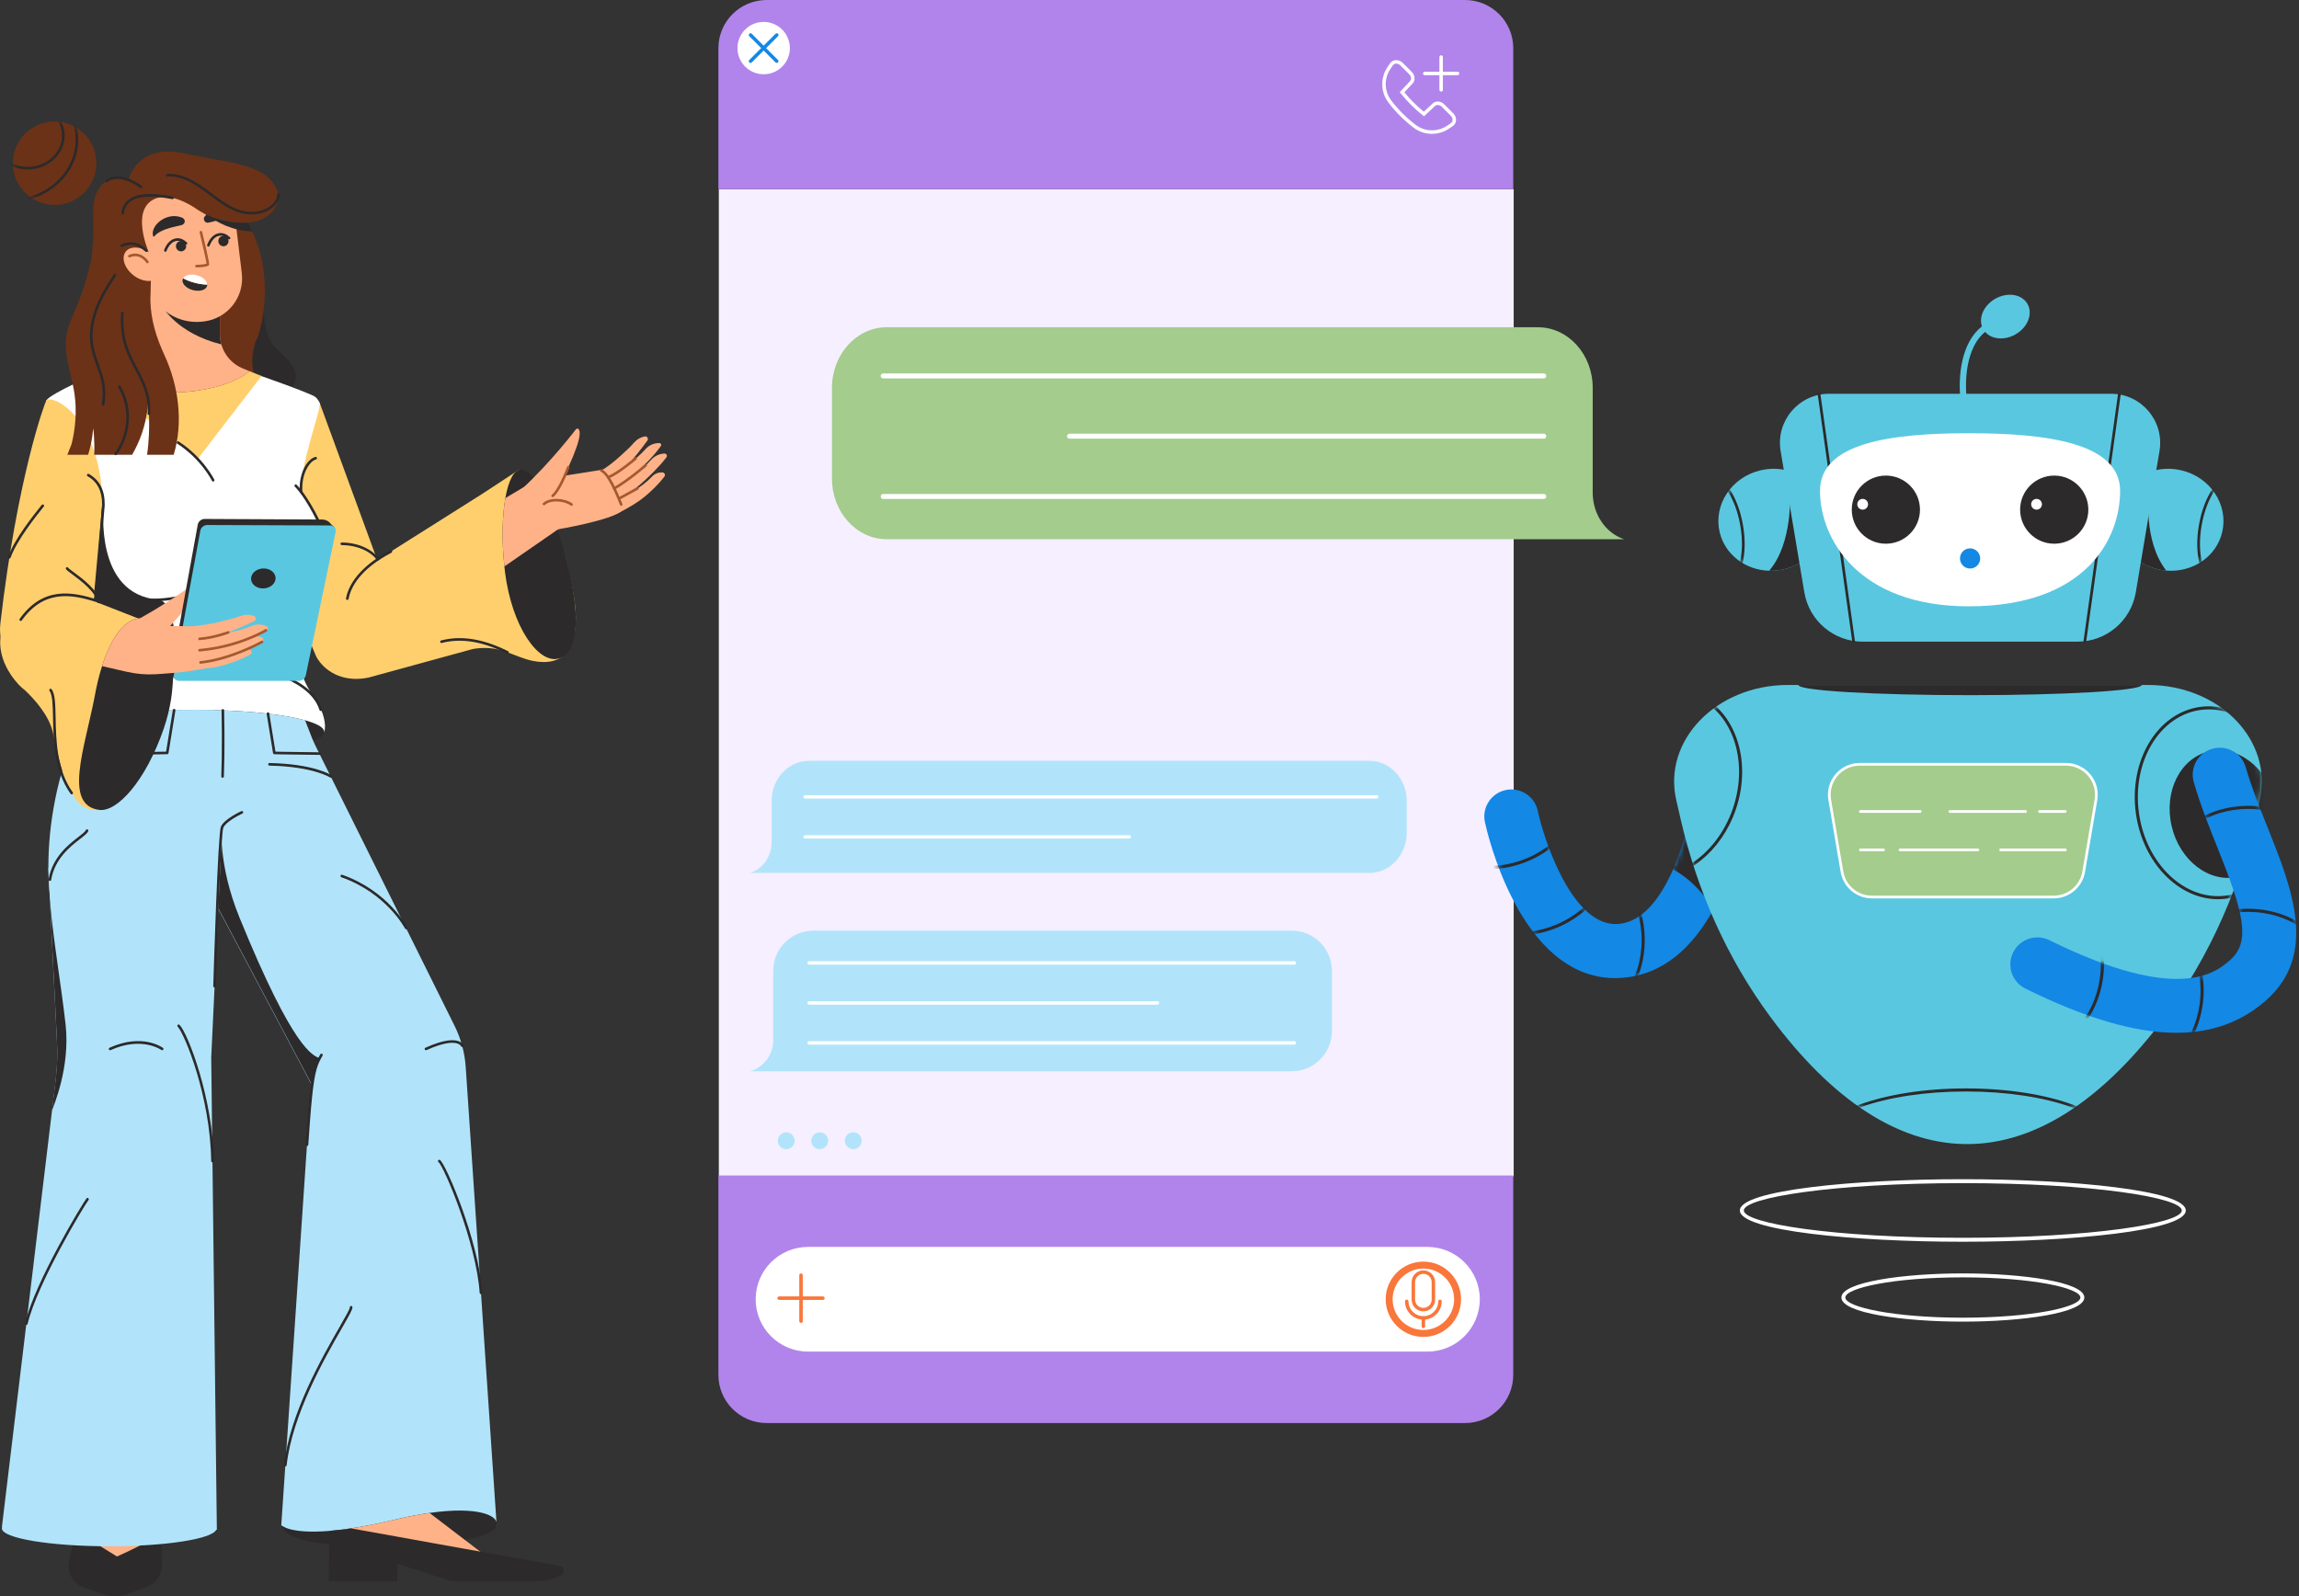
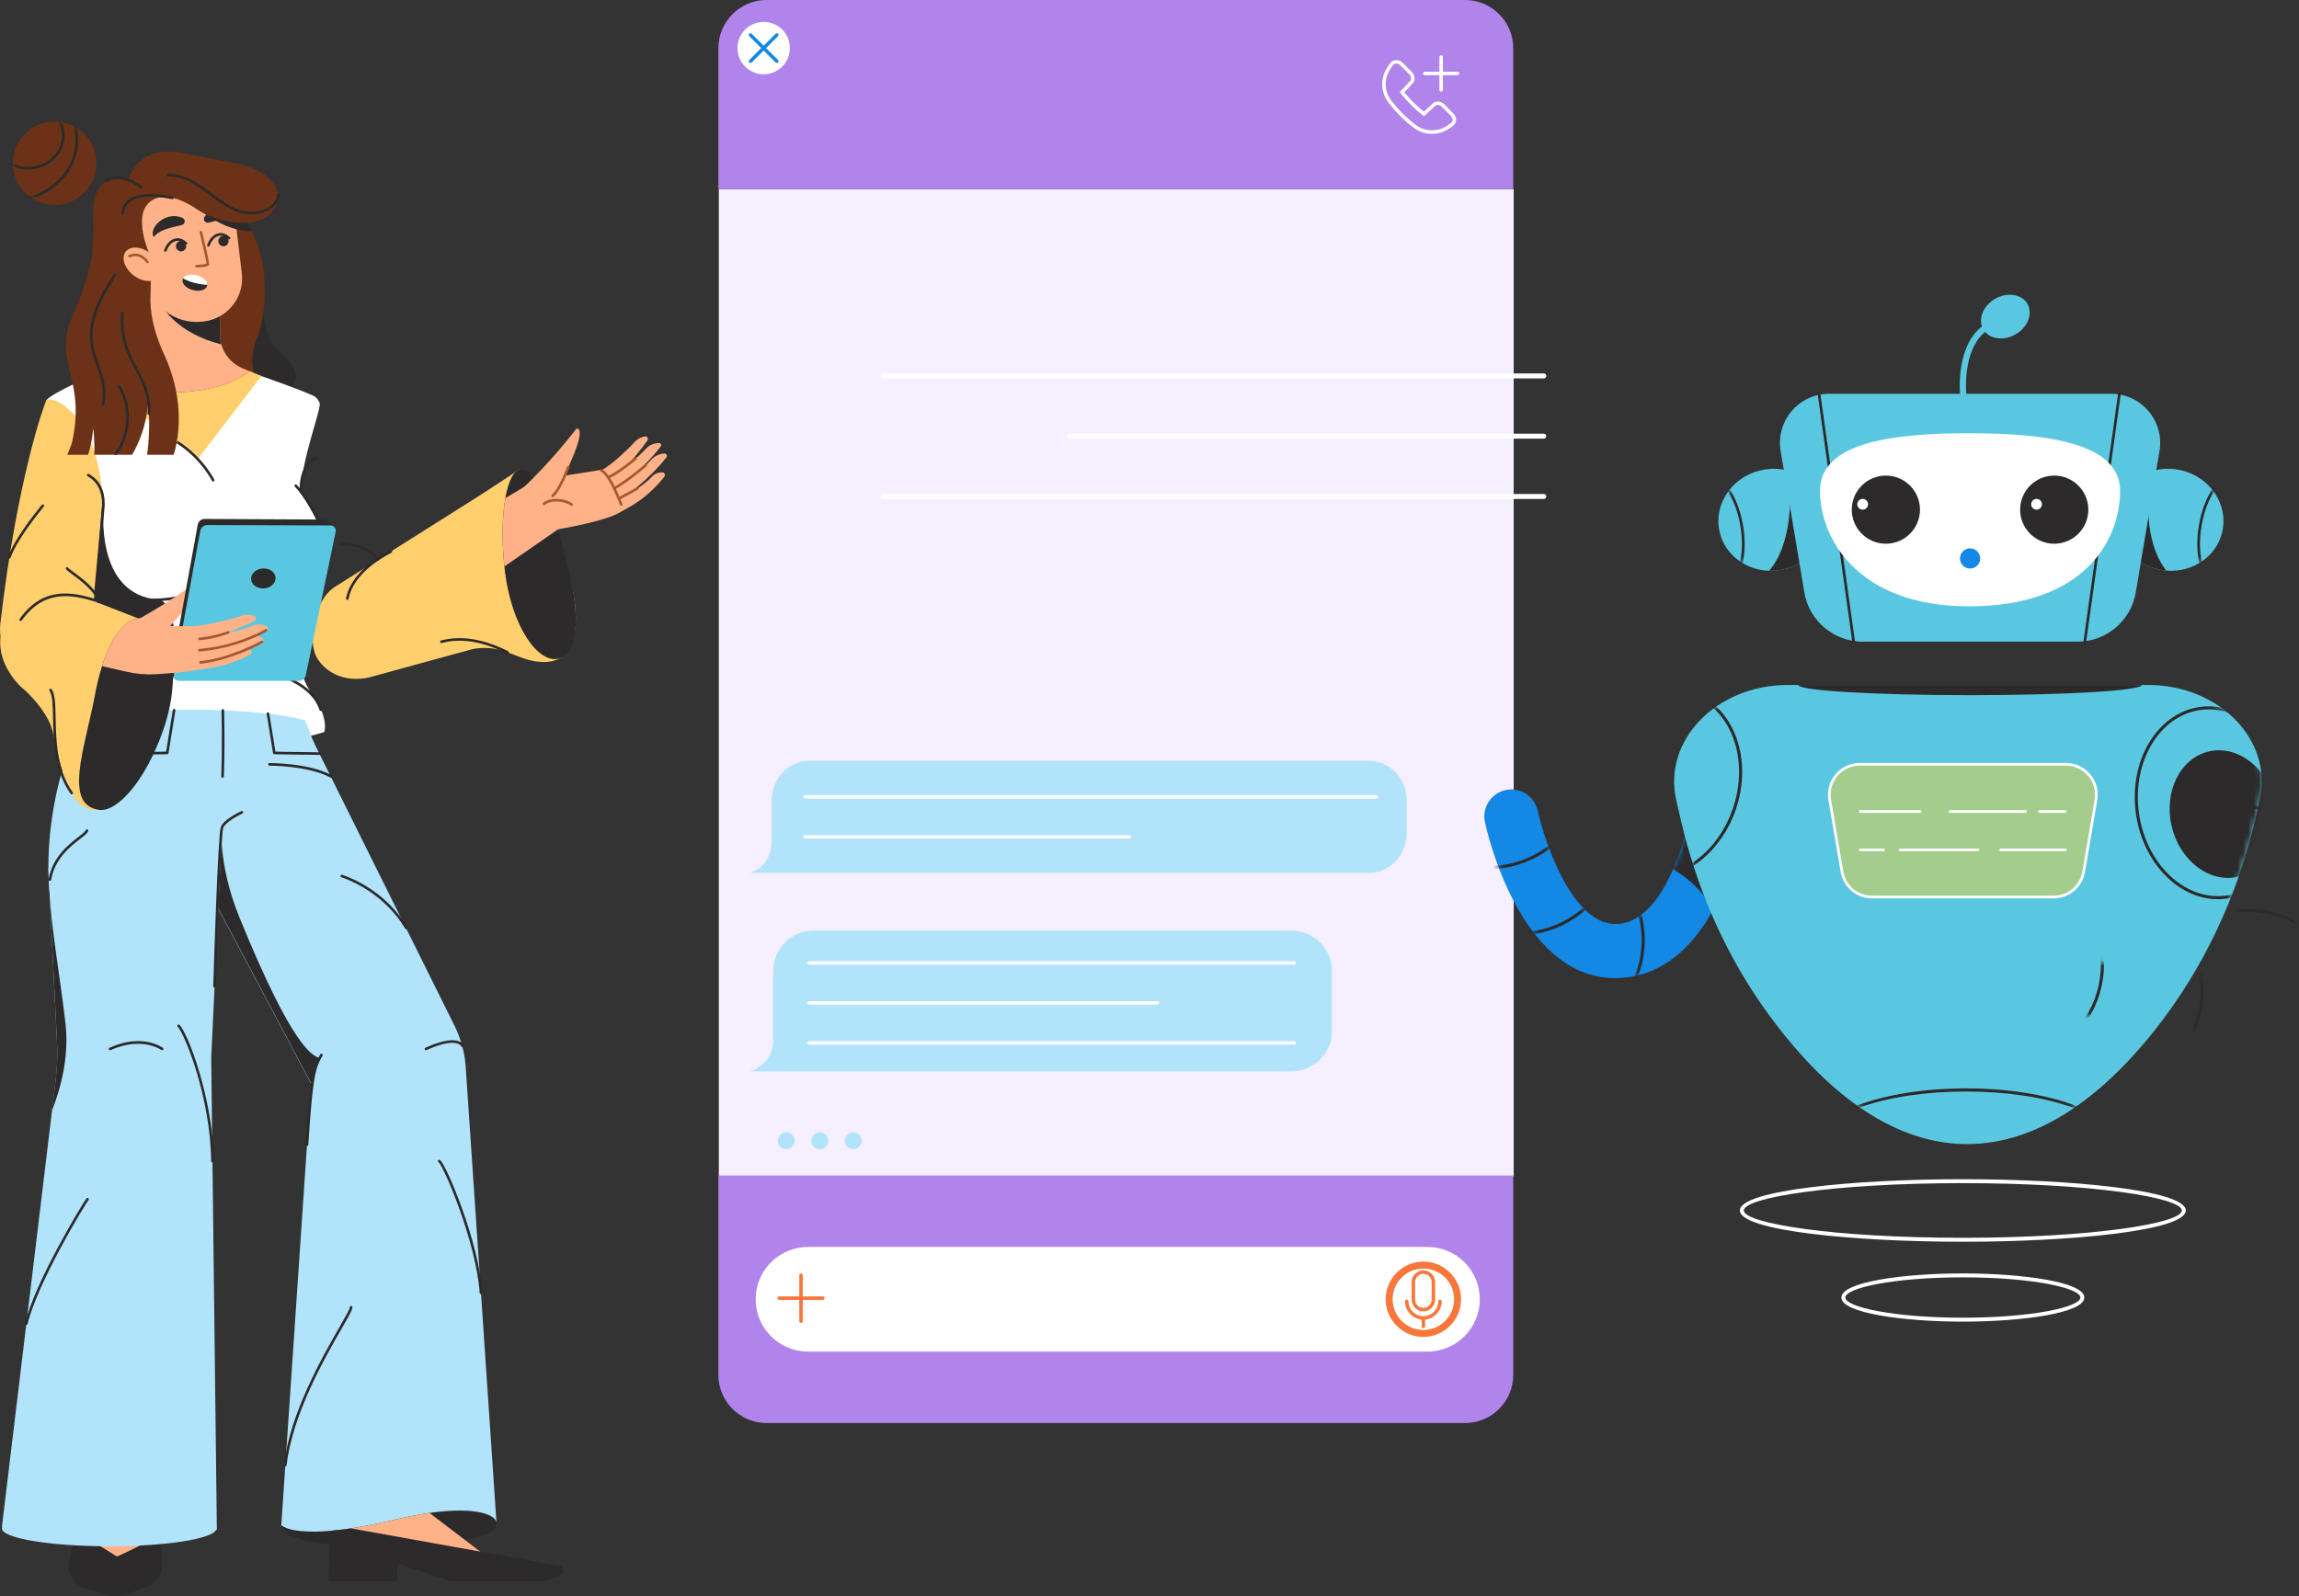
<svg xmlns="http://www.w3.org/2000/svg" width="432" height="300" viewBox="0 0 432 300" fill="none">
  <rect x="0" y="0" width="432" height="300" fill="#333333" stroke="none" />
  <path d="M42.089 67.67C42.622 69.385 44.338 71.244 46.762 72.504C50.369 74.364 54.171 74.199 55.247 72.116C56.489 69.71 54.08 67.519 52.466 66.055C51.454 65.137 50.769 64.311 50.318 62.987C49.84 61.587 49.672 60.103 49.534 58.638C49.478 58.04 49.449 57.437 49.377 56.839C49.372 56.797 49.196 55.983 49.158 56.026C49.156 56.028 43.273 62.846 43.273 62.846L42.856 64.551C42.584 64.773 42.362 65.045 42.196 65.355C41.846 66.033 41.826 66.837 42.089 67.67Z" fill="#2C2A2B" />
  <path d="M5.419 36.843C8.828 39.515 13.759 38.922 16.434 35.517C19.109 32.112 18.515 27.186 15.107 24.513C11.699 21.841 6.767 22.434 4.092 25.838C1.417 29.243 2.011 34.169 5.419 36.843Z" fill="#6B3217" />
  <mask id="mask0_1255_2" style="mask-type:luminance" maskUnits="userSpaceOnUse" x="2" y="22" width="17" height="17">
    <path d="M5.427 36.843C8.835 39.515 13.767 38.922 16.442 35.517C19.117 32.112 18.523 27.186 15.115 24.513C11.706 21.841 6.775 22.434 4.1 25.838C1.425 29.243 2.019 34.169 5.427 36.843Z" fill="white" />
  </mask>
  <g mask="url(#mask0_1255_2)">
    <path d="M1.805 37.995C-0.939 37.995 -3.575 37.18 -5.753 35.634C-8.38 33.77 -10.029 31.067 -10.396 28.024C-10.763 24.981 -9.804 21.965 -7.694 19.531C-5.59 17.103 -2.596 15.545 0.742 15.143C4.079 14.738 7.359 15.544 9.98 17.403C12.607 19.268 14.255 21.971 14.623 25.013C14.99 28.056 14.031 31.073 11.921 33.507C9.817 35.935 6.822 37.493 3.485 37.894C2.923 37.962 2.361 37.995 1.805 37.995ZM-9.911 27.966C-9.56 30.871 -7.983 33.452 -5.47 35.236C-2.949 37.025 0.211 37.796 3.426 37.41C6.641 37.022 9.527 35.523 11.551 33.187C13.568 30.859 14.486 27.976 14.137 25.072C13.786 22.167 12.209 19.586 9.695 17.803C7.176 16.014 4.018 15.245 0.8 15.629C-2.415 16.017 -5.301 17.515 -7.325 19.851C-9.343 22.179 -10.26 25.061 -9.911 27.966Z" fill="#2C2A2B" />
  </g>
  <mask id="mask1_1255_2" style="mask-type:luminance" maskUnits="userSpaceOnUse" x="2" y="22" width="17" height="17">
    <path d="M5.427 36.843C8.835 39.515 13.767 38.922 16.442 35.517C19.117 32.112 18.523 27.186 15.115 24.513C11.706 21.841 6.775 22.434 4.1 25.838C1.425 29.243 2.019 34.169 5.427 36.843Z" fill="white" />
  </mask>
  <g mask="url(#mask1_1255_2)">
    <path d="M5.191 31.855C1.832 31.855 -1.043 29.576 -1.419 26.454C-1.618 24.804 -1.099 23.168 0.044 21.85C1.18 20.538 2.8 19.696 4.602 19.479C8.331 19.023 11.699 21.43 12.11 24.826C12.52 28.224 9.818 31.353 6.089 31.802C5.786 31.837 5.487 31.855 5.191 31.855ZM5.499 19.913C5.223 19.913 4.942 19.929 4.66 19.963C2.979 20.166 1.47 20.949 0.414 22.169C-0.637 23.383 -1.115 24.883 -0.933 26.395C-0.556 29.524 2.565 31.733 6.031 31.315C9.493 30.898 12.002 28.013 11.625 24.882C11.277 22.009 8.612 19.913 5.499 19.913Z" fill="#2C2A2B" />
  </g>
-   <path d="M48.109 85.891C48.178 86.007 50.989 95.917 53.869 106.098C54.936 109.885 56.012 113.702 56.962 117.073C57.175 117.829 57.643 118.465 57.835 119.195C59.319 124.85 62.789 128.247 67.763 126.318L77.12 122.275C77.12 122.265 60.039 75.636 60.039 75.636C60.039 75.636 54.354 71.341 50.795 72.697C45.986 74.548 45.297 81.581 48.109 85.891Z" fill="#FFCF6E" />
  <path d="M53.867 106.098C54.933 109.885 56.01 113.701 56.96 117.073C57.173 117.829 57.464 118.536 57.833 119.195C57.562 113.169 60.839 106.475 60.655 106.253L56.573 104.083L53.867 106.098Z" fill="#2C2A2B" />
  <path d="M35.14 64.347C34.627 64.58 34.325 64.725 34.325 64.725L36.71 73.472L43.75 76.02L51.75 74.838C51.847 74.451 45.65 72.359 47.891 64.754C47.891 64.744 47.901 64.734 47.901 64.725C47.901 64.328 48.317 63.689 48.443 63.301C48.627 62.778 48.783 62.236 48.928 61.693C49.219 60.54 49.432 59.359 49.568 58.167C50.111 53.391 49.578 48.054 47.444 43.666C47.424 43.627 47.396 43.569 47.357 43.492C47.124 42.968 46.523 41.603 45.834 40.305C45.107 38.919 44.283 37.612 43.711 37.466C43.236 37.341 42.838 38.028 42.421 38.58C42.16 38.929 41.887 39.219 41.596 39.219C40.666 39.219 39.774 39.52 38.939 40.062C38.832 40.129 38.726 40.207 38.619 40.274C35.584 42.551 33.441 48.207 33.441 54.824C33.443 58.409 34.073 61.713 35.14 64.347Z" fill="#6B3217" />
  <path d="M12.223 77.672C17.054 82.048 19.689 90.652 19.079 96.048L18.468 104.466L18.448 104.631C18.399 105.144 18.351 105.667 18.302 106.201C18.234 106.918 18.177 107.731 18.099 108.613C17.613 108.623 16.286 127.773 13.696 137.296C21.958 137.441 30.228 137.325 38.49 136.918C39.469 137.316 40.488 137.692 41.534 138.032C51.036 141.121 60.924 137.586 60.924 137.586C61.363 136.236 60.772 133.842 59.638 132.132C57.9 129.514 56.691 127.457 56.323 124.717C55.863 121.29 55.627 117.829 55.576 114.337C55.76 113.194 55.944 112.003 56.138 110.783C56.138 110.734 56.148 110.676 56.158 110.628C56.235 110.599 56.273 110.589 56.273 110.589C59.91 109.01 61.461 106.685 61.558 103.963C61.558 103.963 61.558 103.963 61.558 103.953C61.461 102.084 60.715 99.304 59.319 96.795C59.28 96.718 59.232 96.649 59.193 96.582C58.989 96.223 58.766 95.875 58.534 95.517C58.534 95.517 58.534 95.507 58.524 95.507C57.942 94.626 57.292 93.725 56.584 92.834V92.824C56.382 87.029 60.287 77.322 60.079 75.802C60.066 75.764 60.047 75.706 60.035 75.666C59.754 75.047 59.365 74.592 58.833 74.359C55.487 72.907 51.471 71.522 48.87 70.602L37.271 85.345L20.327 71.706C19.803 71.047 19.124 70.514 18.291 70.166C18.291 70.166 9.476 73.944 8.71 75.271C8.323 76.255 9.787 75.466 12.223 77.672Z" fill="white" />
  <path d="M43.722 47.219C47.09 43.525 45.797 36.87 40.834 32.355C35.871 27.84 29.118 27.174 25.75 30.868C22.382 34.563 23.675 41.218 28.638 45.733C33.601 50.248 40.354 50.914 43.722 47.219Z" fill="#6B3217" />
  <path d="M14.539 103.008C14.549 103.075 14.559 103.144 14.568 103.212C14.675 103.861 14.781 104.491 14.888 105.14C15.314 107.794 18.32 126.141 18.32 126.141C20.133 127.594 23.992 133.376 30.896 133.424C34.293 125.589 33.275 113.007 29.762 112.715C17.572 111.7 19.566 95.262 19.431 95.059L14.733 101.983L14.539 103.008Z" fill="#2C2A2B" />
  <path d="M20.47 33.779C17.283 35.273 16.549 40.428 18.832 45.293C21.115 50.158 25.551 52.892 28.739 51.398C31.927 49.905 32.66 44.75 30.378 39.885C28.095 35.02 23.659 32.286 20.47 33.779Z" fill="#6B3217" />
  <path d="M31.775 73.792C38.049 73.792 43.528 72.309 46.465 70.091C46.611 69.984 46.746 69.878 46.882 69.762L49.151 70.681L49.064 70.778L37.267 86.12L19.426 72.432C21.579 72.868 29.235 73.792 31.775 73.792Z" fill="#FFCF6E" />
-   <path d="M12.82 137.552C12.82 137.959 13.17 138.356 13.819 138.734C14.12 138.908 14.489 139.073 14.915 139.238C18.677 140.672 27.084 141.679 36.868 141.679C38.575 141.679 40.242 141.65 41.852 141.592C49.454 141.311 55.728 140.42 58.83 139.238C60.178 138.724 60.925 138.153 60.925 137.552C60.925 136.758 59.606 136.012 57.328 135.382C53.662 134.366 47.514 133.649 40.339 133.474C39.204 133.445 38.051 133.425 36.868 133.425C28.228 133.425 20.645 134.209 16.408 135.382C15.953 135.508 15.535 135.643 15.157 135.77C13.654 136.312 12.82 136.912 12.82 137.552Z" fill="#2C2A2B" />
  <path d="M22.414 70.683L24.683 73.114C26.835 73.55 29.24 73.792 31.781 73.792C38.364 73.792 44.076 72.155 46.888 69.763L45.618 69.249C43.62 68.427 42.156 66.74 41.585 64.725C41.41 64.125 41.323 63.485 41.323 62.837V49.671H27.671V63.601C27.671 66.013 26.411 68.25 24.346 69.51L22.414 70.683Z" fill="#FFB287" />
  <path d="M30.613 57.733C30.613 57.733 33.328 62.69 41.583 64.724C41.409 64.121 41.319 63.486 41.319 62.837V59.019L30.613 57.733Z" fill="#2C2A2B" />
  <path d="M9.245 125.588L14.636 121.616C15.597 120.124 16.275 118.429 16.78 116.695C17.866 112.869 18.06 108.839 18.302 106.166C18.351 105.633 18.399 105.11 18.448 104.596L18.468 104.431L19.079 96.014C19.689 90.618 17.909 81.572 13.132 77.138C10.791 74.966 9.08 74.876 8.713 75.235C8.374 75.817 3.244 89.746 0.063 117.227C-0.548 122.498 3.329 125.569 9.245 125.588Z" fill="#FFCF6E" />
  <path d="M38.085 60.445L38.312 60.418C42.786 59.88 45.976 55.82 45.437 51.351L43.263 33.319L25.484 35.458L27.496 52.14C28.124 57.355 32.865 61.074 38.085 60.445Z" fill="#FFB287" />
  <path d="M38.449 40.725C39.97 38.695 44.143 38.604 44.956 41.27C44.973 41.351 44.886 41.422 44.809 41.389C43.817 41.004 42.971 41.072 41.994 41.214C41.022 41.328 40.075 41.677 39.147 41.851C38.528 41.99 38.055 41.21 38.449 40.725Z" fill="#2C2A2B" />
  <path d="M33.935 42.356C32.689 42.641 31.314 42.909 30.152 43.521C29.755 43.739 29.335 44.019 28.963 44.453C28.924 44.499 28.855 44.503 28.81 44.464C28.541 43.834 28.786 43.089 29.137 42.531C30.25 40.92 32.453 40.122 34.313 40.955C35.04 41.384 34.731 42.248 33.935 42.356Z" fill="#2C2A2B" />
  <path d="M31.073 47.323C31.048 47.323 31.023 47.319 30.998 47.311C30.87 47.27 30.798 47.133 30.84 47.004C30.856 46.956 31.227 45.815 32.128 45.189C32.287 45.074 32.448 44.988 32.616 44.927C33.095 44.741 33.586 44.725 34.035 44.885C34.501 45.034 34.832 45.322 34.99 45.461L35.047 45.508C35.174 45.55 35.22 45.677 35.177 45.805C35.136 45.933 34.972 45.991 34.844 45.95C34.782 45.929 34.742 45.894 34.667 45.829C34.534 45.711 34.255 45.468 33.877 45.348C33.529 45.224 33.166 45.238 32.787 45.385C32.657 45.432 32.535 45.498 32.409 45.589C31.644 46.121 31.308 47.143 31.304 47.153C31.273 47.257 31.177 47.323 31.073 47.323Z" fill="#2C2A2B" />
  <path d="M39.163 46.349C39.138 46.349 39.113 46.345 39.088 46.337C38.959 46.296 38.888 46.158 38.93 46.03C38.946 45.981 39.317 44.841 40.218 44.215C40.377 44.1 40.538 44.014 40.706 43.953C41.187 43.767 41.679 43.753 42.126 43.911C42.592 44.059 42.923 44.347 43.081 44.487L43.137 44.535C43.265 44.576 43.311 44.703 43.268 44.831C43.225 44.96 43.063 45.017 42.934 44.976C42.874 44.955 42.833 44.92 42.758 44.855C42.625 44.738 42.346 44.495 41.969 44.375C41.621 44.253 41.256 44.266 40.878 44.411C40.748 44.458 40.627 44.525 40.501 44.615C39.736 45.147 39.4 46.169 39.396 46.179C39.362 46.283 39.265 46.349 39.163 46.349Z" fill="#2C2A2B" />
  <path d="M41.031 45.425C41.095 45.961 41.575 46.345 42.102 46.282C42.629 46.218 43.004 45.732 42.939 45.196C42.875 44.66 42.395 44.276 41.868 44.339C41.342 44.403 40.966 44.889 41.031 45.425Z" fill="#2C2A2B" />
  <path d="M33.066 46.384C33.13 46.92 33.61 47.304 34.137 47.241C34.664 47.177 35.039 46.691 34.974 46.155C34.91 45.618 34.43 45.235 33.903 45.298C33.377 45.362 33.001 45.848 33.066 46.384Z" fill="#2C2A2B" />
  <path d="M37.012 50.252C36.968 50.252 36.935 50.252 36.917 50.251C36.783 50.249 36.674 50.138 36.676 50.004C36.678 49.87 36.787 49.763 36.92 49.763C36.951 49.761 36.987 49.764 37.021 49.764C37.566 49.764 38.41 49.707 38.816 49.549C38.72 48.851 37.99 45.686 37.517 43.705C37.486 43.574 37.567 43.442 37.699 43.411C37.831 43.378 37.962 43.461 37.992 43.592C39.462 49.743 39.383 49.791 39.19 49.908C38.671 50.227 37.395 50.252 37.012 50.252Z" fill="#A55930" />
  <path d="M28.621 113.019C28.506 113.019 28.391 113.018 28.273 113.016C28.138 113.014 28.029 112.903 28.031 112.768C28.033 112.633 28.162 112.508 28.279 112.527C32.148 112.569 34.838 111.685 34.864 111.677C39.795 109.533 41.185 105.805 38.976 100.607C38.923 100.482 38.981 100.339 39.106 100.286C39.23 100.234 39.374 100.291 39.426 100.416C41.728 105.834 40.211 109.885 35.041 112.133C34.914 112.177 32.385 113.019 28.621 113.019Z" fill="#2C2A2B" />
  <path d="M49.938 111.943C49.823 111.943 49.707 111.942 49.589 111.94C49.455 111.938 49.346 111.827 49.348 111.692C49.35 111.557 49.458 111.434 49.595 111.45C53.467 111.5 56.155 110.61 56.181 110.601C61.111 108.457 62.501 104.729 60.292 99.531C60.27 99.477 57.945 94.096 55.398 91.459C55.304 91.362 55.307 91.208 55.404 91.114C55.501 91.021 55.655 91.023 55.749 91.12C58.36 93.821 60.646 99.114 60.742 99.339C63.045 104.757 61.528 108.809 56.356 111.057C56.23 111.101 53.701 111.943 49.938 111.943Z" fill="#2C2A2B" />
  <path d="M37.309 39.287C37.474 39.413 37.648 39.558 37.851 39.714C38.104 39.898 38.365 40.092 38.627 40.275C40.983 41.932 43.718 43.375 47.364 43.492C47.132 42.969 46.531 41.603 45.842 40.305C44.581 39.55 43.291 38.939 42.428 38.581C42.311 38.523 42.205 38.484 42.108 38.446C41.362 38.155 40.605 38.039 39.849 38.136C38.918 38.241 38.075 38.648 37.309 39.287Z" fill="#2C2A2B" />
  <path d="M25.531 32.83L32.07 30.71L34.958 32.272C35.007 32.227 35.051 32.178 35.102 32.134L33.897 28.71C35.82 29.08 37.744 29.448 39.667 29.818C42.764 30.413 46.009 30.805 48.842 32.285C50.895 33.358 53.046 36.006 52.118 38.222C50.884 41.168 47.617 42.653 42.318 41.513C40.165 41.05 38.272 40.222 36.816 39.209C36.816 39.209 36.794 39.194 36.753 39.165C36.138 38.736 31.147 35.398 28.104 37.992C24.858 40.76 28.173 47.972 28.173 47.972C28.173 47.972 25.323 50.149 25.212 49.845C25.101 49.542 19.734 38.637 19.734 38.637L25.531 32.83Z" fill="#6B3217" />
  <path d="M13.478 83.363C13.381 83.721 12.944 84.67 12.653 85.475H16.561C17.016 84.022 17.355 82.403 17.501 80.621C17.53 80.292 17.802 82.433 17.714 85.475H24.831C26.15 83.188 27.478 79.991 27.798 76.02C27.837 75.546 28.389 80.292 27.634 85.475H32.637C34.49 79.371 33.549 72.533 30.921 66.799C29.388 63.457 28.351 60.202 28.255 56.482L28.477 48.035L17.51 40.227C17.678 44.047 17.331 48.014 17.137 48.876C16.186 53.022 15.396 55.358 13.768 59.135C13.545 59.678 13.312 60.22 13.108 60.772C11.266 65.606 13.38 69.432 14.02 74.208C14.438 77.251 14.185 80.457 13.478 83.363Z" fill="#6B3217" />
  <path d="M25.053 51.719C26.729 53.034 28.808 53.182 29.696 52.051C30.585 50.919 29.947 48.937 28.27 47.623C26.594 46.309 24.515 46.16 23.627 47.292C22.739 48.423 23.377 50.405 25.053 51.719Z" fill="#FFB287" />
  <path d="M13.445 71.08C13.571 71.662 13.736 72.213 13.939 72.755C14.143 73.297 14.376 73.812 14.637 74.295C14.463 73.656 14.269 73.046 14.046 72.465C13.862 71.981 13.668 71.515 13.445 71.08Z" fill="#6B3217" />
  <path d="M26.532 35.404C26.479 35.404 26.426 35.387 26.381 35.352C26.344 35.322 22.587 32.44 20.159 34.226C20.052 34.307 19.898 34.284 19.817 34.174C19.737 34.066 19.76 33.913 19.869 33.833C22.593 31.825 26.517 34.838 26.682 34.967C26.788 35.05 26.807 35.204 26.724 35.311C26.676 35.372 26.604 35.404 26.532 35.404Z" fill="#2C2A2B" />
-   <path d="M27.51 47.366C27.473 47.366 27.437 47.358 27.402 47.342C27.341 47.313 27.284 47.264 27.171 47.166C26.613 46.683 25.129 45.401 22.997 46.406C22.876 46.465 22.73 46.412 22.672 46.29C22.614 46.168 22.667 46.022 22.788 45.964C25.211 44.824 26.928 46.309 27.491 46.797C27.552 46.849 27.596 46.889 27.624 46.908C27.747 46.966 27.792 47.109 27.735 47.23C27.692 47.316 27.602 47.366 27.51 47.366Z" fill="#2C2A2B" />
  <path d="M19.373 76.264C19.359 76.264 19.345 76.263 19.331 76.261C19.199 76.239 19.109 76.113 19.132 75.98C19.652 72.91 18.91 70.853 18.123 68.677C17.454 66.828 16.764 64.917 16.921 62.359C17.187 58.028 19.759 54.099 20.857 52.423C21.082 52.08 21.314 51.725 21.34 51.637C21.364 51.505 21.492 51.419 21.625 51.446C21.758 51.47 21.845 51.602 21.82 51.734C21.792 51.883 21.655 52.095 21.266 52.69C20.189 54.334 17.666 58.187 17.409 62.389C17.258 64.846 17.932 66.709 18.583 68.51C19.356 70.651 20.156 72.864 19.614 76.061C19.593 76.179 19.49 76.264 19.373 76.264Z" fill="#2C2A2B" />
  <path d="M10.301 151.133H63.438L58.832 139.238L57.33 135.382C53.664 134.366 47.517 133.649 40.341 133.474C39.206 133.445 38.053 133.425 36.87 133.425C28.23 133.425 20.647 134.209 16.41 135.382L14.917 139.238L10.301 151.133Z" fill="#B1E4FA" />
  <path d="M20.029 186.548C28.6 188.031 38.035 174.924 41.089 157.275C41.458 155.192 41.71 153.139 41.865 151.133C42.127 147.781 42.118 144.574 41.855 141.592C41.594 138.627 41.08 135.896 40.343 133.474C39.208 133.445 38.055 133.425 36.872 133.425C28.232 133.425 20.649 134.209 16.412 135.382C15.957 135.508 15.539 135.643 15.161 135.77C14.685 136.72 14.24 137.708 13.822 138.734C12.194 142.648 10.894 147.103 10.06 151.898C6.997 169.548 11.457 185.057 20.029 186.548Z" fill="#B1E4FA" />
  <path d="M3.488 128.65C1.725 126.761 -0.223 123.627 0.063 120.051C0.659 112.595 8.607 107.998 15.451 111.834C20.699 114.004 27.009 116.201 27.004 116.222C27.308 116.246 27.306 116.526 27.6 116.611C32.941 118.133 33.271 127.927 30.587 136.587C28.124 144.525 23.099 152.229 18.164 152.286C17.715 152.291 17.267 152.233 16.821 152.106C15.489 151.726 14.487 150.816 13.775 149.531C11.763 146.576 10.738 141.309 9.95 137.716C9.229 134.429 6.4 131.365 4.733 129.78C4.3 129.445 3.89 129.079 3.513 128.678C3.506 128.673 3.49 128.659 3.488 128.65Z" fill="#FFCF6E" />
  <path d="M27.982 78C27.979 78 27.975 78 27.971 78C27.837 77.994 27.732 77.88 27.738 77.745C27.897 74.183 26.69 71.92 25.412 69.523C23.938 66.758 22.413 63.899 22.745 58.816C22.753 58.68 22.871 58.578 23.006 58.588C23.14 58.597 23.242 58.713 23.233 58.849C22.91 63.792 24.401 66.589 25.844 69.294C27.154 71.751 28.391 74.072 28.226 77.768C28.221 77.898 28.113 78 27.982 78Z" fill="#2C2A2B" />
  <path d="M47.274 40.297C44.24 40.297 41.816 38.479 39.46 36.71C37.054 34.906 34.567 33.039 31.462 33.172C31.333 33.169 31.213 33.072 31.207 32.938C31.202 32.803 31.306 32.69 31.442 32.684C34.717 32.564 37.281 34.465 39.754 36.319C42.561 38.423 45.214 40.413 48.83 39.64C50.159 39.356 52.105 38.184 52.057 36.567C52.053 36.431 52.16 36.319 52.294 36.316C52.407 36.306 52.543 36.418 52.546 36.553C52.601 38.449 50.421 39.801 48.932 40.118C48.358 40.24 47.807 40.297 47.274 40.297Z" fill="#2C2A2B" />
  <path d="M23.057 40.324C23.049 40.324 23.041 40.324 23.033 40.323C22.899 40.31 22.801 40.19 22.814 40.056C22.919 38.972 23.378 38.117 24.18 37.517C26.45 35.817 30.751 36.631 32.164 36.899C32.288 36.922 32.385 36.94 32.449 36.95C32.582 36.971 32.673 37.097 32.651 37.23C32.63 37.364 32.504 37.453 32.371 37.433C32.305 37.422 32.204 37.403 32.073 37.379C28.422 36.687 25.865 36.865 24.474 37.908C23.787 38.423 23.392 39.162 23.301 40.103C23.288 40.229 23.182 40.324 23.057 40.324Z" fill="#2C2A2B" />
  <path d="M63.04 110.237C66.511 108.045 69.982 105.854 73.454 103.663C79.137 100.075 84.82 96.487 90.502 92.899C91.764 92.102 97.397 88.367 97.397 88.367C100.439 88.585 105.298 100.812 106.561 106.11C107.679 110.799 109.402 117.378 106.957 121.904C105.602 124.413 102.745 124.735 100.193 124.236C98.314 123.868 96.594 123.007 94.79 122.402C92.826 121.743 90.902 121.633 88.863 121.982L69.324 127.335C64.968 128.288 61.473 126.592 59.703 123.882C57.562 120.608 59.001 112.703 63.04 110.237Z" fill="#FFCF6E" />
  <path d="M94.779 106.466C94.808 106.824 94.847 107.183 94.895 107.551C96.204 117.867 101.189 124.822 104.979 123.777C108.8 122.702 109.071 115.339 106.618 106.039C106.065 103.792 105.435 101.593 104.775 99.549C103.495 95.616 102.051 92.265 100.596 90.259C99.695 89.009 98.803 88.283 97.939 88.263C96.601 88.215 95.544 90.298 94.962 93.611C94.372 96.953 94.246 101.535 94.779 106.466Z" fill="#2C2A2B" />
  <path d="M18.633 152.227C22.007 152.682 27.379 146.812 30.783 136.912C32.043 133.211 32.557 129.618 32.48 126.489C32.383 122.537 31.325 119.34 29.628 117.615C29.046 117.024 28.397 116.607 27.679 116.385C27.272 116.268 26.884 116.211 26.486 116.211H26.476C23.489 116.221 20.93 119.688 19.175 125.2C18.602 126.992 18.127 128.997 17.739 131.167C15.86 140.787 11.894 151.317 18.633 152.227Z" fill="#2C2A2B" />
  <path d="M65.261 112.76C65.246 112.76 65.23 112.759 65.215 112.756C65.082 112.732 64.994 112.604 65.02 112.472C65.642 109.16 68.529 105.992 73.148 103.551C73.238 103.503 73.299 103.472 73.323 103.456C73.436 103.384 73.589 103.418 73.661 103.533C73.733 103.646 73.699 103.798 73.585 103.87C73.556 103.888 73.485 103.926 73.378 103.983C68.892 106.352 66.095 109.4 65.501 112.561C65.478 112.678 65.376 112.76 65.261 112.76Z" fill="#2C2A2B" />
  <path d="M17.986 111.244C17.978 111.244 17.971 111.244 17.963 111.243C17.828 111.231 17.73 111.112 17.741 110.977L19.191 95.036C19.185 95.047 19.185 94.966 19.186 94.832C19.206 92.325 18.289 90.535 16.461 89.514C16.343 89.448 16.301 89.299 16.367 89.181C16.433 89.064 16.583 89.023 16.701 89.088C18.697 90.202 19.698 92.137 19.676 94.837C19.675 94.927 19.674 94.991 19.677 95.024L18.23 111.023C18.218 111.149 18.111 111.244 17.986 111.244Z" fill="#2C2A2B" />
  <path d="M21.729 85.553C21.674 85.553 21.618 85.535 21.572 85.496C21.469 85.41 21.455 85.256 21.541 85.152C23.079 83.316 25.265 77.883 22.201 72.814C22.131 72.698 22.169 72.547 22.283 72.478C22.398 72.408 22.55 72.445 22.619 72.56C25.82 77.857 23.527 83.542 21.915 85.465C21.869 85.524 21.798 85.553 21.729 85.553Z" fill="#2C2A2B" />
  <path d="M27.839 116.951C27.809 116.951 27.779 116.946 27.75 116.934L18.166 113.19C13.279 111.584 8.18 110.883 4.093 116.609C4.013 116.718 3.861 116.744 3.751 116.666C3.641 116.588 3.615 116.436 3.694 116.325C7.966 110.343 13.253 111.063 18.33 112.73L27.926 116.479C28.052 116.529 28.114 116.67 28.065 116.796C28.029 116.892 27.937 116.951 27.839 116.951Z" fill="#2C2A2B" />
  <path d="M13.471 149.306C13.396 149.306 13.321 149.271 13.273 149.205C10.161 144.908 10.047 139.147 9.964 134.942C9.918 132.623 9.879 130.62 9.309 129.843C9.229 129.734 9.253 129.581 9.362 129.501C9.471 129.421 9.623 129.444 9.703 129.554C10.364 130.456 10.403 132.432 10.453 134.932C10.535 139.074 10.648 144.744 13.669 148.919C13.748 149.028 13.724 149.181 13.615 149.26C13.571 149.291 13.521 149.306 13.471 149.306Z" fill="#2C2A2B" />
  <path d="M95.358 122.851C95.331 122.851 95.302 122.847 95.276 122.837C95.206 122.813 95.066 122.745 94.863 122.647C90.506 120.525 86.521 119.924 83.014 120.851C82.883 120.89 82.75 120.809 82.715 120.678C82.681 120.548 82.758 120.414 82.889 120.38C86.511 119.42 90.612 120.034 95.077 122.207C95.257 122.294 95.38 122.356 95.44 122.378C95.567 122.423 95.634 122.564 95.588 122.69C95.552 122.789 95.458 122.851 95.358 122.851Z" fill="#2C2A2B" />
  <path d="M1.764 104.976C1.737 104.976 1.71 104.972 1.684 104.962C1.556 104.917 1.489 104.778 1.533 104.65C2.703 101.31 6.471 96.617 7.71 95.074L7.846 94.905C7.93 94.8 8.085 94.784 8.189 94.867C8.294 94.951 8.312 95.105 8.227 95.21L8.09 95.38C6.865 96.906 3.136 101.551 1.995 104.811C1.96 104.913 1.865 104.976 1.764 104.976Z" fill="#2C2A2B" />
  <path d="M18.522 113.384C18.403 113.384 18.299 113.297 18.281 113.175C17.992 111.231 15.107 109.089 13.557 107.937C12.855 107.416 12.513 107.157 12.403 106.975C12.333 106.86 12.369 106.711 12.484 106.641C12.599 106.572 12.75 106.606 12.821 106.721C12.89 106.832 13.378 107.195 13.849 107.545C15.568 108.822 18.445 110.959 18.765 113.104C18.785 113.238 18.692 113.361 18.559 113.382C18.546 113.383 18.534 113.384 18.522 113.384Z" fill="#2C2A2B" />
  <path d="M70.982 105.363C70.883 105.363 70.79 105.302 70.752 105.204C70.603 104.851 68.612 102.511 64.222 102.451C64.087 102.449 63.978 102.338 63.98 102.203C63.983 102.068 64.108 101.97 64.229 101.962C68.946 102.025 71.074 104.661 71.212 105.034C71.258 105.16 71.193 105.301 71.066 105.347C71.038 105.358 71.01 105.363 70.982 105.363Z" fill="#2C2A2B" />
  <path d="M56.576 92.703C56.448 92.703 56.34 92.605 56.331 92.476C56.101 89.059 57.657 86.309 59.255 85.885C59.385 85.849 59.52 85.928 59.554 86.058C59.589 86.189 59.51 86.322 59.381 86.357C58.188 86.674 56.59 89.023 56.821 92.442C56.829 92.577 56.727 92.694 56.593 92.702C56.587 92.703 56.582 92.703 56.576 92.703Z" fill="#2C2A2B" />
  <path d="M30.684 151.316L31.498 152.846L33.563 156.74L52.055 191.622L58.464 203.711L58.163 208.138L52.85 286.768L57.107 289.17L93.334 286.768L87.507 200.505C87.322 197.831 86.615 195.225 85.422 192.823L58.708 139.031L30.684 151.316Z" fill="#B1E4FA" />
  <path d="M52.05 191.518L58.459 203.607L58.158 208.034L58.217 208.014C58.751 202.086 59.216 200.468 60.05 198.918C58.741 198.288 55.196 197.452 45.015 172.497C40.804 162.175 41.703 154.94 41.606 154.688L33.559 156.635L52.05 191.518Z" fill="#2C2A2B" />
  <path d="M52.848 286.663C53.255 288.504 56.348 289.714 61.914 290.238C64.61 290.48 67.887 290.577 71.717 290.499C73.113 290.47 74.452 290.44 75.722 290.382C77.836 290.305 79.775 290.208 81.54 290.073C83.761 289.898 85.69 289.685 87.31 289.414C90.965 288.794 93.04 287.912 93.331 286.662C93.729 284.88 89.918 283.059 80.707 284.367C78.787 284.638 76.634 285.045 74.239 285.616C71.039 286.381 68.305 286.915 65.967 287.263C65.172 287.388 64.426 287.485 63.728 287.563C63.117 287.64 62.535 287.699 61.983 287.737C54.37 288.378 52.848 286.663 52.848 286.663Z" fill="#2C2A2B" />
  <path d="M15.788 298.404L19.351 299.625C20.868 300.144 22.517 300.124 24.02 299.568L27.711 298.202C29.36 297.591 30.444 296.008 30.415 294.251L30.337 289.493C31.023 287.202 28.791 285.114 26.547 285.946C26.547 285.946 15.508 287.519 13.885 289.065L12.978 293.494C12.547 295.604 13.75 297.706 15.788 298.404Z" fill="#2C2A2B" />
  <path d="M21.977 292.555C27.853 289.958 30.17 288.206 30.17 288.206L15.094 288.287L21.977 292.555Z" fill="#FFB287" />
  <path d="M0.42 287.059C0.391 287.127 0.352 287.195 0.352 287.272C0.352 289.122 9.388 290.634 20.53 290.634C31.148 290.634 39.836 289.268 40.631 287.534H40.748L39.691 198.772L42.057 148.797L9.088 163.173L9.273 166.931L9.301 167.493C9.301 167.58 9.311 167.667 9.311 167.764L9.38 169.052V169.101L10.718 195.992C10.835 198.336 10.747 200.69 10.466 203.025L9.768 208.846C9.758 208.866 9.758 208.876 9.758 208.885L0.352 287.049L0.42 287.059Z" fill="#B1E4FA" />
  <path d="M40.319 185.604C40.317 185.604 40.314 185.604 40.312 185.604C40.177 185.6 40.07 185.487 40.074 185.351C40.161 182.428 40.944 156.747 41.509 155.388C42.102 153.956 45.221 152.521 45.353 152.461C45.474 152.402 45.62 152.458 45.677 152.582C45.733 152.704 45.679 152.85 45.556 152.905C44.703 153.294 42.392 154.533 41.96 155.574C41.559 156.541 40.905 173.92 40.563 185.366C40.56 185.5 40.452 185.604 40.319 185.604Z" fill="#2C2A2B" />
  <path d="M41.827 146.186C41.824 146.186 41.821 146.186 41.818 146.186C41.683 146.181 41.577 146.068 41.582 145.932C41.621 144.857 41.651 143.62 41.669 142.343C41.716 139.207 41.683 135.655 41.63 133.528C41.627 133.393 41.734 133.282 41.868 133.278C41.87 133.278 41.872 133.278 41.874 133.278C42.007 133.278 42.116 133.382 42.119 133.516C42.171 135.648 42.204 139.208 42.158 142.351C42.139 143.632 42.11 144.873 42.071 145.95C42.066 146.083 41.957 146.186 41.827 146.186Z" fill="#2C2A2B" />
  <path d="M60.06 141.883H59.769C58.193 141.874 55.369 141.829 53.475 141.798L52.745 141.786C52.016 141.766 51.542 141.758 51.542 141.758C51.423 141.755 51.324 141.668 51.305 141.552L50.112 134.171C50.092 134.037 50.182 133.911 50.315 133.891C50.451 133.871 50.575 133.959 50.596 134.093L51.756 141.274C51.962 141.278 52.311 141.287 52.756 141.298L53.484 141.309C55.376 141.34 58.198 141.386 59.772 141.395H60.062C60.197 141.395 60.307 141.503 60.307 141.639C60.307 141.774 60.195 141.883 60.06 141.883Z" fill="#2C2A2B" />
  <path d="M22.908 141.879C22.396 141.879 22.059 141.873 21.988 141.86C21.855 141.835 21.768 141.707 21.794 141.574C21.819 141.441 21.952 141.356 22.08 141.38C22.401 141.427 27.641 141.342 31.212 141.274L32.478 133.446C32.5 133.311 32.623 133.224 32.759 133.243C32.893 133.266 32.983 133.39 32.962 133.523L31.662 141.553C31.643 141.67 31.543 141.757 31.425 141.759C30.205 141.781 25.047 141.879 22.908 141.879Z" fill="#2C2A2B" />
  <path d="M57.687 215.398C57.681 215.398 57.676 215.398 57.67 215.397C57.535 215.389 57.433 215.273 57.442 215.137C57.636 212.231 57.811 209.893 57.977 207.993C58.506 202.104 58.978 200.398 59.837 198.801C59.943 198.591 60.062 198.382 60.19 198.163C60.26 198.047 60.411 198.009 60.525 198.077C60.642 198.146 60.68 198.296 60.611 198.413C60.487 198.62 60.373 198.819 60.27 199.027C59.441 200.57 58.984 202.233 58.463 208.036C58.298 209.932 58.124 212.266 57.929 215.17C57.921 215.301 57.814 215.398 57.687 215.398Z" fill="#2C2A2B" />
  <path d="M80.037 197.4C79.944 197.4 79.855 197.347 79.815 197.256C79.759 197.133 79.814 196.988 79.936 196.933C83.593 195.277 85.401 195.37 86.276 195.74C86.917 196.011 87.082 196.429 87.099 196.476C87.145 196.603 87.078 196.743 86.952 196.788C86.825 196.833 86.687 196.769 86.641 196.645C86.633 196.627 86.515 196.36 86.051 196.176C85.261 195.861 83.592 195.814 80.139 197.377C80.106 197.393 80.071 197.4 80.037 197.4Z" fill="#2C2A2B" />
  <path d="M20.686 197.4C20.593 197.4 20.504 197.347 20.463 197.256C20.408 197.133 20.462 196.988 20.585 196.933C26.705 194.159 30.459 196.842 30.616 196.958C30.725 197.038 30.747 197.19 30.667 197.3C30.587 197.408 30.436 197.432 30.326 197.353C30.29 197.327 26.632 194.732 20.787 197.377C20.754 197.393 20.72 197.4 20.686 197.4Z" fill="#2C2A2B" />
  <path d="M10.717 195.887C10.834 198.231 10.746 200.584 10.465 202.92L9.767 208.741C9.98 208.054 13.229 200.72 12.327 192.573C11.484 184.998 9.816 175.476 9.379 168.996L10.717 195.887Z" fill="#2C2A2B" />
  <path d="M90.379 243.237C90.251 243.237 90.143 243.138 90.135 243.009C89.487 233.418 83.32 219.047 82.406 218.439C82.294 218.364 82.263 218.212 82.338 218.1C82.413 217.988 82.565 217.959 82.678 218.032C83.76 218.752 89.964 233.222 90.624 242.976C90.632 243.111 90.531 243.228 90.396 243.237C90.389 243.237 90.384 243.237 90.379 243.237Z" fill="#2C2A2B" />
  <path d="M53.616 275.62C53.607 275.62 53.598 275.62 53.588 275.618C53.454 275.603 53.358 275.482 53.373 275.349C54.45 265.723 60.546 255.096 63.821 249.388C64.81 247.664 65.744 246.036 65.736 245.74C65.716 245.605 65.81 245.485 65.944 245.466C66.079 245.448 66.202 245.542 66.221 245.676C66.276 246.065 65.757 246.996 64.246 249.631C60.989 255.309 54.926 265.879 53.86 275.403C53.845 275.527 53.739 275.62 53.616 275.62Z" fill="#2C2A2B" />
  <path d="M39.929 218.48C39.796 218.48 39.686 218.373 39.685 218.239C39.54 206.141 34.691 194.315 33.393 192.979C33.299 192.882 33.301 192.728 33.398 192.634C33.496 192.539 33.651 192.541 33.745 192.639C35.339 194.277 40.035 206.564 40.175 218.233C40.176 218.368 40.068 218.478 39.934 218.48C39.931 218.48 39.929 218.48 39.929 218.48Z" fill="#2C2A2B" />
  <path d="M4.951 249.021C4.933 249.021 4.914 249.019 4.895 249.014C4.763 248.983 4.682 248.851 4.714 248.719C6.563 240.96 15.539 226.142 16.253 225.25C16.337 225.146 16.492 225.128 16.596 225.212C16.701 225.297 16.719 225.45 16.635 225.556C15.927 226.441 7.024 241.138 5.189 248.834C5.162 248.945 5.062 249.021 4.951 249.021Z" fill="#2C2A2B" />
-   <path d="M76.324 174.655C76.236 174.655 76.15 174.607 76.107 174.522C76.072 174.456 72.617 167.881 64.143 164.88C64.016 164.836 63.949 164.696 63.995 164.569C64.04 164.442 64.179 164.375 64.307 164.421C72.971 167.489 76.507 174.233 76.542 174.3C76.605 174.42 76.556 174.567 76.436 174.628C76.401 174.646 76.363 174.655 76.324 174.655Z" fill="#2C2A2B" />
+   <path d="M76.324 174.655C76.236 174.655 76.15 174.607 76.107 174.522C76.072 174.456 72.617 167.881 64.143 164.88C64.016 164.836 63.949 164.696 63.995 164.569C64.04 164.442 64.179 164.375 64.307 164.421C72.971 167.489 76.507 174.233 76.542 174.3C76.605 174.42 76.556 174.567 76.436 174.628Z" fill="#2C2A2B" />
  <path d="M9.378 165.578C9.364 165.578 9.351 165.577 9.337 165.575C9.204 165.552 9.114 165.426 9.136 165.293C9.839 161.094 12.912 158.72 14.748 157.3C15.43 156.773 16.019 156.318 16.12 156.036C16.165 155.908 16.306 155.844 16.432 155.889C16.559 155.935 16.626 156.075 16.579 156.201C16.431 156.618 15.879 157.043 15.046 157.688C13.267 159.063 10.289 161.364 9.617 165.374C9.6 165.493 9.496 165.578 9.378 165.578Z" fill="#2C2A2B" />
  <path d="M62.187 146.185C62.14 146.185 62.093 146.172 62.051 146.144C62.019 146.123 58.842 144.072 50.63 143.905C50.495 143.902 50.388 143.791 50.391 143.655C50.394 143.52 50.532 143.404 50.64 143.416C59.022 143.587 62.193 145.65 62.323 145.738C62.435 145.814 62.465 145.965 62.39 146.077C62.343 146.147 62.265 146.185 62.187 146.185Z" fill="#2C2A2B" />
  <path d="M63.734 287.564C65.935 288.146 70.59 289.357 75.729 290.383C80.907 291.43 86.667 292.291 90.827 292.088C90.827 292.088 89.334 290.955 87.318 289.415C85.33 287.894 82.818 285.976 80.714 284.368C78.794 284.639 76.641 285.046 74.246 285.617C69.96 286.644 66.508 287.245 63.734 287.564Z" fill="#FFB287" />
  <path d="M60.272 133.637C60.168 133.637 60.07 133.57 60.038 133.465C58.933 129.884 54.843 128.062 53.302 127.376C52.846 127.173 52.71 127.11 52.634 127.026C52.543 126.926 52.551 126.772 52.651 126.681C52.748 126.595 52.892 126.598 52.984 126.686C53.042 126.726 53.275 126.829 53.501 126.93C55.097 127.64 59.336 129.528 60.507 133.32C60.546 133.45 60.474 133.587 60.344 133.627C60.319 133.633 60.296 133.637 60.272 133.637Z" fill="#2C2A2B" />
  <path d="M74.658 297.184V293.88L84.781 297.184H100.965C102.536 297.184 104.077 296.796 105.464 296.05C106.24 295.624 106.036 294.452 105.163 294.316L81.543 290.074L65.969 287.265C65.175 287.39 64.428 287.487 63.73 287.565C63.119 287.642 62.537 287.701 61.985 287.739L61.916 290.239L61.742 297.185L74.658 297.184Z" fill="#2C2A2B" />
  <path d="M23.997 117.444C23.063 117.92 27.748 121.997 28.887 120.868C33.596 116.207 37.753 111.169 37.483 109.677C37.501 109.382 37.167 109.2 36.929 109.376C36.929 109.376 30.889 113.938 23.997 117.444Z" fill="#FFB287" />
  <path d="M32.307 125.34C32.169 126.087 32.349 126.858 32.804 127.467L32.982 127.706L38.122 101.469C38.055 99.535 38.65 99.052 39.335 99.068L62.871 99.112L62.172 98.489C61.802 97.97 61.206 97.657 60.569 97.648L38.473 97.539C37.828 97.537 37.274 97.996 37.157 98.629L32.307 125.34Z" fill="#2C2A2B" />
  <path d="M37.636 99.775L32.665 126.827C32.555 127.424 33.014 127.975 33.622 127.975H56.159C56.791 127.975 57.337 127.532 57.466 126.913L63.078 99.933C63.204 99.331 62.744 98.764 62.128 98.762L38.951 98.681C38.307 98.68 37.752 99.14 37.636 99.775Z" fill="#5AC7E0" />
  <path d="M47.179 108.878C47.249 109.911 48.336 110.68 49.607 110.594C50.878 110.509 51.852 109.602 51.783 108.568C51.714 107.534 50.627 106.766 49.355 106.852C48.084 106.937 47.11 107.844 47.179 108.878Z" fill="#2C2A2B" />
  <path d="M94.783 106.466L104.78 99.549L107.021 98L101.639 89.64L100.601 90.26L94.967 93.612C94.376 96.953 94.249 101.536 94.783 106.466Z" fill="#FFB287" />
  <path d="M101.645 90.11L104.776 99.499C104.776 99.499 114.907 97.818 116.991 95.928C118.548 94.515 113.665 88.206 113.665 88.206L101.645 90.11Z" fill="#FFB287" />
  <path d="M97.986 91.994C97.217 92.707 102.84 95.348 103.627 93.951C106.879 88.181 109.498 82.197 108.83 80.837C108.766 80.548 108.394 80.465 108.214 80.698C108.214 80.698 103.654 86.738 97.986 91.994Z" fill="#FFB287" />
  <path d="M113.522 90.966C113.675 90.924 113.847 90.862 113.975 90.799L114.186 90.679C114.338 90.593 114.417 90.527 114.535 90.451C114.746 90.302 114.939 90.157 115.125 90.008C115.499 89.712 115.85 89.409 116.193 89.098C116.878 88.478 117.525 87.832 118.148 87.164C119.158 86.074 120.617 84.257 121.657 82.787C121.906 82.434 121.605 81.957 121.178 82.029C120.404 82.157 119.705 82.561 119.187 83.15C118.402 84.044 117.593 84.773 116.637 85.65C116.005 86.225 115.352 86.777 114.681 87.29C114.346 87.547 114.005 87.795 113.666 88.021C113.498 88.136 113.327 88.243 113.168 88.335C113.097 88.371 112.997 88.438 112.951 88.451L112.871 88.489C112.897 88.47 112.964 88.442 113.015 88.442L113.522 90.966Z" fill="#FFB287" />
  <path d="M113.616 92.724C113.765 92.684 113.943 92.621 114.058 92.569L114.28 92.458C114.436 92.382 114.548 92.313 114.681 92.24C114.94 92.095 115.173 91.948 115.417 91.799C115.892 91.501 116.357 91.194 116.813 90.878C117.725 90.246 118.61 89.579 119.462 88.867C121.005 87.581 122.895 85.621 124.184 83.836C124.35 83.605 124.18 83.284 123.896 83.281C122.925 83.271 121.982 83.655 121.334 84.377C120.404 85.416 119.413 86.263 118.149 87.178C117.305 87.791 116.428 88.363 115.532 88.898C115.084 89.166 114.632 89.422 114.179 89.666C113.954 89.782 113.723 89.907 113.504 90.009C113.397 90.059 113.276 90.122 113.187 90.156L113.044 90.216C113.035 90.215 113.085 90.194 113.107 90.199L113.616 92.724Z" fill="#FFB287" />
  <path d="M114.111 95.292C114.235 95.246 114.38 95.189 114.482 95.142L114.706 95.025C114.864 94.946 114.983 94.872 115.121 94.794C115.389 94.641 115.642 94.485 115.896 94.326C116.399 94.006 116.893 93.68 117.374 93.338C118.339 92.656 119.273 91.94 120.169 91.173C121.725 89.84 123.82 87.794 125.221 85.967C125.46 85.657 125.208 85.212 124.818 85.246L124.667 85.259C123.765 85.338 122.943 85.777 122.335 86.449C121.297 87.597 120.206 88.47 118.829 89.503C117.944 90.169 117.019 90.788 116.076 91.367C115.606 91.658 115.126 91.933 114.646 92.197C114.406 92.326 114.164 92.455 113.928 92.571C113.813 92.626 113.685 92.694 113.583 92.735L113.422 92.806C113.393 92.815 113.403 92.808 113.395 92.816L114.111 95.292Z" fill="#FFB287" />
  <path d="M114.247 97.181L114.56 97.09L114.768 97.013L115.16 96.856C115.329 96.788 115.492 96.716 115.652 96.644C115.978 96.497 116.302 96.35 116.621 96.189C117.805 95.59 118.958 94.934 120.051 94.173C121.575 93.121 123.557 91.263 124.847 89.578C125.083 89.27 124.877 88.825 124.49 88.799C123.754 88.746 123.036 89.025 122.531 89.562C121.497 90.66 120.236 91.585 118.896 92.372C117.841 93 116.719 93.535 115.586 94.009C115.298 94.13 115.005 94.237 114.712 94.344C114.565 94.399 114.416 94.452 114.272 94.499L113.946 94.602L113.793 94.648C113.766 94.652 113.756 94.653 113.738 94.659L114.247 97.181Z" fill="#FFB287" />
  <path d="M35.496 120.365C35.667 120.406 35.868 120.437 36.025 120.446L36.294 120.441C36.488 120.439 36.599 120.417 36.755 120.405C37.041 120.373 37.304 120.335 37.565 120.29C38.087 120.201 38.589 120.094 39.088 119.974C40.084 119.737 41.059 119.454 42.021 119.137C43.584 118.616 45.972 117.629 47.767 116.754C48.198 116.544 48.16 115.921 47.708 115.763C46.887 115.475 45.992 115.495 45.175 115.791C43.934 116.241 42.76 116.519 41.362 116.859C40.441 117.08 39.512 117.269 38.585 117.411C38.123 117.482 35.69 117.806 35.74 117.831L35.496 120.365Z" fill="#FFB287" />
  <path d="M36.574 122.04C36.729 122.065 36.921 122.085 37.049 122.086L37.303 122.079C37.48 122.076 37.614 122.059 37.768 122.049C38.07 122.028 38.349 121.991 38.638 121.959C39.207 121.887 39.768 121.804 40.325 121.707C41.441 121.514 42.545 121.279 43.64 120.987C45.619 120.461 48.211 119.462 50.171 118.366C50.423 118.225 50.405 117.854 50.143 117.729C49.251 117.303 48.213 117.253 47.304 117.642C45.996 118.203 44.716 118.56 43.153 118.862C42.109 119.066 41.052 119.218 39.994 119.327C39.465 119.382 38.936 119.424 38.412 119.455C38.154 119.465 37.887 119.482 37.641 119.482C37.521 119.482 37.38 119.488 37.283 119.481L37.125 119.475C37.117 119.47 37.172 119.472 37.19 119.487L36.574 122.04Z" fill="#FFB287" />
  <path d="M34.953 124.49C35.087 124.502 35.245 124.511 35.36 124.51L35.618 124.499C35.798 124.494 35.94 124.475 36.102 124.464C36.416 124.437 36.716 124.402 37.02 124.364C37.623 124.285 38.219 124.195 38.811 124.086C39.995 123.871 41.168 123.611 42.327 123.286C44.337 122.723 47.156 121.732 49.238 120.647C49.593 120.462 49.552 119.943 49.176 119.807L49.03 119.754C48.162 119.44 47.214 119.493 46.363 119.852C44.909 120.467 43.525 120.805 41.806 121.169C40.701 121.403 39.581 121.578 38.459 121.71C37.898 121.777 37.337 121.824 36.78 121.862C36.504 121.878 36.222 121.894 35.955 121.899C35.825 121.9 35.677 121.908 35.565 121.902L35.386 121.898C35.355 121.894 35.368 121.891 35.356 121.895L34.953 124.49Z" fill="#FFB287" />
  <path d="M34.016 125.779L34.345 125.822L34.571 125.834L35.001 125.849C35.187 125.855 35.367 125.854 35.548 125.852C35.911 125.849 36.276 125.844 36.639 125.825C37.99 125.75 39.336 125.61 40.669 125.348C42.523 124.99 45.136 124.068 47.032 123.024C47.379 122.833 47.368 122.333 47.019 122.149C46.353 121.799 45.568 121.766 44.876 122.059C43.46 122.661 41.904 123.007 40.33 123.194C39.087 123.348 37.821 123.388 36.568 123.366C36.25 123.36 35.933 123.34 35.615 123.32C35.455 123.31 35.295 123.3 35.141 123.284L34.795 123.247L34.632 123.226C34.606 123.219 34.597 123.215 34.577 123.214L34.016 125.779Z" fill="#FFB287" />
  <path d="M19.172 125.201L23.807 126.266C25.581 126.673 27.405 126.838 29.218 126.731C30.178 126.673 31.312 126.596 32.476 126.489C35.376 126.237 38.449 125.82 39.583 125.171C41.348 124.155 37.566 117.742 37.566 117.742L29.625 117.616L28.694 117.596L28.811 117.025C28.811 117.025 27.87 116.685 26.483 116.211H26.473C23.487 116.221 20.927 119.689 19.172 125.201Z" fill="#FFB287" />
  <path d="M37.491 122.46C37.366 122.46 37.259 122.364 37.247 122.236C37.235 122.102 37.335 121.983 37.47 121.971C44.032 121.404 48.719 118.925 49.999 118.179L50.165 118.365L50.246 118.601C48.943 119.36 44.176 121.882 37.512 122.457C37.505 122.46 37.498 122.46 37.491 122.46Z" fill="#A55930" />
  <path d="M37.681 124.754C37.558 124.754 37.452 124.66 37.439 124.535C37.425 124.4 37.522 124.28 37.657 124.267C43.337 123.677 49.059 120.467 49.115 120.434C49.232 120.367 49.382 120.407 49.449 120.526C49.515 120.644 49.474 120.793 49.357 120.859C49.298 120.892 43.488 124.154 37.706 124.752C37.698 124.754 37.69 124.754 37.681 124.754Z" fill="#A55930" />
  <path d="M37.49 120.325C37.365 120.325 37.257 120.227 37.247 120.1C37.237 119.965 37.338 119.847 37.472 119.836C40.178 119.629 42.783 118.644 42.809 118.633C42.936 118.586 43.076 118.649 43.124 118.774C43.172 118.9 43.11 119.042 42.983 119.09C42.874 119.131 40.285 120.11 37.509 120.324C37.504 120.325 37.497 120.325 37.49 120.325Z" fill="#A55930" />
  <path d="M103.842 93.45C103.772 93.45 103.702 93.421 103.654 93.362C103.568 93.258 103.582 93.104 103.686 93.018C104.456 92.381 105.486 90.497 106.514 87.848C106.542 87.777 106.559 87.733 106.564 87.723C106.622 87.599 106.769 87.549 106.889 87.602C107.011 87.658 107.065 87.802 107.01 87.923L106.97 88.025C106.35 89.626 105.137 92.451 103.999 93.395C103.952 93.431 103.896 93.45 103.842 93.45Z" fill="#A55930" />
  <path d="M116.731 95.073C116.635 95.073 116.543 95.016 116.504 94.921L116.382 94.622C115.731 93.015 114.203 89.252 112.905 88.663C112.782 88.607 112.728 88.463 112.783 88.34C112.84 88.216 112.984 88.163 113.107 88.218C114.583 88.887 116.048 92.499 116.836 94.438L116.957 94.736C117.008 94.861 116.948 95.003 116.823 95.055C116.793 95.067 116.761 95.073 116.731 95.073Z" fill="#A55930" />
  <path d="M107.402 95.073C107.35 95.073 107.299 95.057 107.255 95.024C106.056 94.125 103.478 93.908 102.382 94.906C102.282 94.996 102.128 94.989 102.037 94.89C101.946 94.79 101.952 94.636 102.052 94.545C103.339 93.375 106.197 93.619 107.549 94.633C107.657 94.714 107.679 94.867 107.598 94.975C107.549 95.039 107.475 95.073 107.402 95.073Z" fill="#A55930" />
  <path d="M116.553 93.825C116.467 93.825 116.383 93.779 116.338 93.697C116.274 93.578 116.318 93.43 116.436 93.366C117.674 92.692 119.554 91.667 119.658 91.602C119.771 91.532 119.921 91.566 119.993 91.678C120.066 91.791 120.035 91.94 119.923 92.013C119.827 92.075 117.409 93.392 116.669 93.795C116.632 93.816 116.593 93.825 116.553 93.825Z" fill="#A55930" />
  <path d="M115.417 92.044C115.331 92.044 115.248 92 115.203 91.92C115.137 91.802 115.179 91.653 115.297 91.588C117.793 90.196 121.143 87.305 121.172 87.279C121.273 87.188 121.426 87.195 121.517 87.294C121.608 87.393 121.602 87.547 121.503 87.638C121.475 87.665 118.104 90.583 115.535 92.015C115.499 92.035 115.457 92.044 115.417 92.044Z" fill="#A55930" />
  <path d="M114.385 89.911C114.289 89.911 114.198 89.854 114.159 89.76C114.108 89.635 114.167 89.492 114.292 89.44C116.086 88.702 119.269 86.004 119.301 85.977C119.404 85.89 119.558 85.902 119.646 86.004C119.733 86.107 119.721 86.262 119.618 86.349C119.485 86.462 116.343 89.126 114.479 89.892C114.447 89.905 114.416 89.911 114.385 89.911Z" fill="#A55930" />
  <path d="M27.706 49.488C27.624 49.488 27.545 49.449 27.5 49.375C27.452 49.3 26.305 47.549 24.422 48.371C24.297 48.424 24.153 48.368 24.099 48.245C24.044 48.121 24.101 47.977 24.225 47.923C26.496 46.931 27.898 49.091 27.912 49.114C27.985 49.227 27.951 49.378 27.836 49.45C27.796 49.477 27.75 49.488 27.706 49.488Z" fill="#A55930" />
  <path d="M40.055 90.513C39.965 90.513 39.878 90.462 39.835 90.375C39.815 90.336 37.816 86.309 33.315 83.392C33.201 83.318 33.169 83.167 33.242 83.053C33.317 82.941 33.469 82.909 33.581 82.981C38.203 85.976 40.255 90.12 40.276 90.162C40.335 90.283 40.285 90.429 40.163 90.488C40.128 90.506 40.091 90.513 40.055 90.513Z" fill="#2C2A2B" />
  <path d="M38.939 53.502C38.939 53.578 38.939 53.666 38.913 53.742C38.71 54.515 37.518 54.857 36.25 54.528C34.982 54.198 34.12 53.299 34.323 52.527C34.348 52.451 34.373 52.375 34.412 52.311C35.008 52.641 35.756 52.944 36.605 53.16C37.456 53.376 38.254 53.489 38.939 53.502Z" fill="#2C2A2B" />
  <path d="M38.938 53.502C38.252 53.489 37.455 53.375 36.604 53.16C35.755 52.944 35.006 52.641 34.41 52.311C34.766 51.691 35.843 51.437 36.984 51.742C38.113 52.032 38.925 52.78 38.938 53.502Z" fill="white" />
  <path d="M284.433 35.554H135.074V221.113H284.433V35.554Z" fill="#F6EFFF" />
  <path d="M275.282 267.472H144.061C139.052 267.472 134.992 263.416 134.992 258.412V220.942H284.352V258.412C284.351 263.415 280.291 267.472 275.282 267.472Z" fill="#B184EB" />
  <path d="M284.352 35.554H134.992V9.06C134.992 4.056 139.052 0 144.061 0H275.282C280.291 0 284.351 4.056 284.351 9.06V35.554H284.352Z" fill="#B184EB" />
  <path d="M148.423 9.04C148.423 11.757 146.218 13.958 143.499 13.958C140.779 13.958 138.574 11.756 138.574 9.04C138.574 6.323 140.779 4.12 143.499 4.12C146.218 4.121 148.423 6.324 148.423 9.04Z" fill="white" />
  <path d="M145.958 11.826C145.874 11.826 145.791 11.794 145.727 11.73L140.803 6.811C140.675 6.683 140.675 6.476 140.803 6.349C140.931 6.221 141.137 6.221 141.265 6.349L146.189 11.268C146.317 11.396 146.317 11.603 146.189 11.73C146.125 11.794 146.042 11.826 145.958 11.826Z" fill="#1388E5" />
  <path d="M141.033 11.826C140.949 11.826 140.866 11.794 140.803 11.73C140.675 11.603 140.675 11.396 140.803 11.268L145.727 6.349C145.855 6.221 146.062 6.221 146.189 6.349C146.317 6.476 146.317 6.683 146.189 6.811L141.265 11.73C141.201 11.794 141.118 11.826 141.033 11.826Z" fill="#1388E5" />
  <path d="M242.72 174.923H152.852C148.678 174.923 145.294 178.303 145.294 182.472V193.804V195.54C145.294 198.22 143.537 200.581 140.969 201.354H152.852H153.591H242.72C246.894 201.354 250.277 197.973 250.277 193.804V182.472C250.277 178.303 246.894 174.923 242.72 174.923Z" fill="#B1E4FA" />
  <path d="M257.303 142.999H152.028C148.143 142.999 144.994 146.379 144.994 150.549V156.525V158.262C144.994 160.941 143.359 163.303 140.969 164.075H152.028H152.717H257.304C261.188 164.075 264.338 160.695 264.338 156.525V150.549C264.337 146.378 261.187 142.999 257.303 142.999Z" fill="#B1E4FA" />
  <path d="M269.068 25.16C267.846 25.16 266.625 24.761 265.619 23.993C263.842 22.636 262.253 21.048 260.895 19.274C259.755 17.784 259.428 15.823 260.021 14.031C260.086 13.801 260.167 13.617 260.255 13.434C260.283 13.371 260.315 13.304 260.35 13.238C260.724 12.521 261.202 11.904 261.223 11.878C261.44 11.556 261.799 11.346 262.223 11.304C262.716 11.259 263.214 11.445 263.59 11.821L265.284 13.513C265.917 14.145 265.987 15.1 265.443 15.689L263.891 17.354C264.956 18.656 266.238 19.935 267.545 20.997L269.206 19.449C269.797 18.906 270.754 18.975 271.385 19.608L273.08 21.302C273.456 21.676 273.645 22.175 273.597 22.667C273.556 23.09 273.347 23.449 273.006 23.679C272.998 23.686 272.379 24.164 271.664 24.537C271.593 24.573 271.528 24.604 271.461 24.636C271.282 24.721 271.098 24.802 270.917 24.86L270.814 24.88C270.246 25.067 269.656 25.16 269.068 25.16ZM262.368 11.95C262.34 11.95 262.312 11.951 262.284 11.954C262.058 11.976 261.869 12.085 261.75 12.261C261.733 12.284 261.274 12.877 260.93 13.538C260.901 13.593 260.872 13.651 260.846 13.711C260.768 13.873 260.699 14.03 260.648 14.184C260.116 15.823 260.404 17.558 261.415 18.877C262.738 20.606 264.285 22.154 266.015 23.474C267.337 24.483 269.073 24.771 270.662 24.246L270.763 24.227C270.869 24.189 271.026 24.118 271.182 24.042L271.366 23.954C272.021 23.612 272.616 23.153 272.622 23.149C272.815 23.017 272.924 22.829 272.945 22.603C272.973 22.31 272.851 21.996 272.617 21.761L270.922 20.068C270.545 19.69 269.976 19.629 269.65 19.927L267.577 21.857L267.356 21.683C265.863 20.499 264.388 19.028 263.202 17.541L263.026 17.322L264.963 15.244C265.261 14.921 265.197 14.351 264.82 13.974L263.126 12.281C262.915 12.07 262.637 11.95 262.368 11.95Z" fill="white" />
  <path d="M270.803 17.21C270.622 17.21 270.477 17.063 270.477 16.883V10.726C270.477 10.546 270.622 10.399 270.803 10.399C270.984 10.399 271.13 10.546 271.13 10.726V16.883C271.13 17.063 270.983 17.21 270.803 17.21Z" fill="white" />
  <path d="M273.882 14.13H267.717C267.536 14.13 267.391 13.983 267.391 13.803C267.391 13.623 267.536 13.477 267.717 13.477H273.882C274.063 13.477 274.209 13.623 274.209 13.803C274.209 13.984 274.062 14.13 273.882 14.13Z" fill="white" />
  <path d="M268.217 254.044H151.844C146.405 254.044 141.996 249.64 141.996 244.206C141.996 238.772 146.406 234.368 151.844 234.368H268.217C273.656 234.368 278.065 238.772 278.065 244.206C278.065 249.64 273.656 254.044 268.217 254.044Z" fill="white" />
  <path d="M273.892 244.206C273.892 247.753 271.013 250.629 267.461 250.629C263.91 250.629 261.031 247.753 261.031 244.206C261.031 240.658 263.91 237.782 267.461 237.782C271.014 237.782 273.892 240.658 273.892 244.206Z" fill="white" />
  <path d="M267.462 251.283C263.557 251.283 260.379 248.108 260.379 244.207C260.379 240.305 263.557 237.13 267.462 237.13C271.368 237.13 274.546 240.305 274.546 244.207C274.546 248.108 271.368 251.283 267.462 251.283ZM267.462 238.435C264.277 238.435 261.686 241.023 261.686 244.206C261.686 247.388 264.277 249.977 267.462 249.977C270.648 249.977 273.239 247.388 273.239 244.206C273.239 241.024 270.647 238.435 267.462 238.435Z" fill="#F9773B" />
  <path d="M267.465 246.481C266.245 246.481 265.254 245.49 265.254 244.272V240.99C265.254 239.772 266.246 238.781 267.465 238.781C268.684 238.781 269.676 239.772 269.676 240.99V244.272C269.676 245.49 268.684 246.481 267.465 246.481ZM267.465 239.433C266.606 239.433 265.907 240.131 265.907 240.989V244.271C265.907 245.129 266.606 245.827 267.465 245.827C268.324 245.827 269.023 245.129 269.023 244.271V240.989C269.023 240.131 268.324 239.433 267.465 239.433Z" fill="#F9773B" />
  <path d="M267.461 248.04C265.559 248.04 264.012 246.495 264.012 244.595C264.012 244.414 264.157 244.268 264.338 244.268C264.52 244.268 264.665 244.414 264.665 244.595C264.665 246.136 265.919 247.388 267.461 247.388C269.003 247.388 270.257 246.135 270.257 244.595C270.257 244.414 270.402 244.268 270.583 244.268C270.765 244.268 270.91 244.414 270.91 244.595C270.91 246.495 269.363 248.04 267.461 248.04Z" fill="#F9773B" />
  <path d="M267.463 249.633C267.282 249.633 267.137 249.488 267.137 249.307V247.715C267.137 247.534 267.282 247.389 267.463 247.389C267.645 247.389 267.79 247.534 267.79 247.715V249.307C267.79 249.487 267.644 249.633 267.463 249.633Z" fill="#F9773B" />
  <path d="M258.697 150.092H151.28C151.105 150.092 150.965 149.951 150.965 149.778C150.965 149.604 151.106 149.463 151.28 149.463H258.697C258.872 149.463 259.012 149.605 259.012 149.778C259.012 149.952 258.872 150.092 258.697 150.092Z" fill="white" />
  <path d="M212.193 157.61H151.28C151.105 157.61 150.965 157.469 150.965 157.295C150.965 157.121 151.106 156.981 151.28 156.981H212.193C212.368 156.981 212.508 157.122 212.508 157.295C212.509 157.469 212.368 157.61 212.193 157.61Z" fill="white" />
  <path d="M243.209 181.317H152.045C151.865 181.317 151.719 181.171 151.719 180.99C151.719 180.809 151.865 180.664 152.045 180.664H243.209C243.39 180.664 243.536 180.809 243.536 180.99C243.536 181.171 243.39 181.317 243.209 181.317Z" fill="white" />
  <path d="M243.209 196.352H152.045C151.865 196.352 151.719 196.206 151.719 196.025C151.719 195.844 151.865 195.699 152.045 195.699H243.209C243.39 195.699 243.536 195.844 243.536 196.025C243.536 196.205 243.39 196.352 243.209 196.352Z" fill="white" />
  <path d="M217.491 188.834H152.045C151.865 188.834 151.719 188.688 151.719 188.507C151.719 188.326 151.865 188.181 152.045 188.181H217.491C217.672 188.181 217.818 188.327 217.818 188.507C217.818 188.687 217.672 188.834 217.491 188.834Z" fill="white" />
-   <path d="M166.626 61.51H288.992C294.676 61.51 299.282 66.605 299.282 72.889V89.968V92.585C299.282 96.622 301.675 100.183 305.172 101.347H288.992H287.984H166.626C160.943 101.347 156.336 96.252 156.336 89.968V72.889C156.336 66.605 160.942 61.51 166.626 61.51Z" fill="#A4CC8D" />
  <path d="M290.088 71.124H165.957C165.698 71.124 165.488 70.914 165.488 70.656C165.488 70.398 165.698 70.188 165.957 70.188H290.088C290.346 70.188 290.556 70.398 290.556 70.656C290.556 70.914 290.346 71.124 290.088 71.124Z" fill="white" />
  <path d="M290.088 93.782H165.957C165.698 93.782 165.488 93.572 165.488 93.314C165.488 93.056 165.698 92.846 165.957 92.846H290.088C290.346 92.846 290.556 93.056 290.556 93.314C290.556 93.572 290.346 93.782 290.088 93.782Z" fill="white" />
  <path d="M290.087 82.454H200.972C200.714 82.454 200.504 82.244 200.504 81.986C200.504 81.728 200.714 81.518 200.972 81.518H290.087C290.345 81.518 290.555 81.728 290.555 81.986C290.555 82.244 290.345 82.454 290.087 82.454Z" fill="white" />
  <path d="M147.74 215.994C146.866 215.994 146.156 215.285 146.156 214.411C146.156 213.538 146.865 212.829 147.74 212.829C148.615 212.829 149.324 213.537 149.324 214.411C149.324 215.285 148.615 215.994 147.74 215.994Z" fill="#B1E4FA" />
  <path d="M154.037 215.994C153.163 215.994 152.453 215.285 152.453 214.411C152.453 213.538 153.162 212.829 154.037 212.829C154.912 212.829 155.621 213.537 155.621 214.411C155.621 215.285 154.912 215.994 154.037 215.994Z" fill="#B1E4FA" />
  <path d="M160.338 215.994C159.463 215.994 158.754 215.285 158.754 214.411C158.754 213.538 159.463 212.829 160.338 212.829C161.212 212.829 161.922 213.537 161.922 214.411C161.922 215.285 161.213 215.994 160.338 215.994Z" fill="#B1E4FA" />
  <path d="M150.518 248.651C150.338 248.651 150.191 248.506 150.191 248.325V239.679C150.191 239.498 150.338 239.352 150.518 239.352C150.698 239.352 150.845 239.498 150.845 239.679V248.325C150.845 248.505 150.698 248.651 150.518 248.651Z" fill="#F9773B" />
  <path d="M154.632 244.327H146.401C146.221 244.327 146.074 244.182 146.074 244.001C146.074 243.82 146.221 243.674 146.401 243.674H154.632C154.812 243.674 154.959 243.821 154.959 244.001C154.959 244.182 154.812 244.327 154.632 244.327Z" fill="#F9773B" />
  <path d="M330.024 140.993C329.912 142.444 329.435 147.792 327.973 154.236C326.764 159.553 324.895 165.631 322 170.887C318.252 177.726 312.787 183.176 304.865 183.784C304.398 183.825 303.94 183.845 303.494 183.845C285.424 183.845 279.279 155.727 279.024 154.5C278.445 151.76 280.203 149.071 282.945 148.492C285.687 147.914 288.379 149.669 288.958 152.409C290.187 158.132 295.591 174.327 304.083 173.667C308.572 173.322 311.935 168.979 314.393 163.408C315.957 159.866 317.146 155.828 318.019 152.002C319.085 147.305 319.685 142.941 319.898 140.221C320.111 137.431 322.55 135.32 325.342 135.554C328.145 135.767 330.238 138.202 330.024 140.993Z" fill="#1388E5" />
  <mask id="mask2_1255_2" style="mask-type:luminance" maskUnits="userSpaceOnUse" x="278" y="135" width="53" height="49">
    <path d="M303.494 183.84C285.427 183.84 279.28 155.729 279.02 154.503C278.442 151.761 280.197 149.069 282.942 148.491C285.691 147.915 288.38 149.666 288.959 152.407C290.184 158.135 295.588 174.324 304.087 173.671C314.935 172.838 319.242 148.632 319.895 140.218C320.111 137.426 322.548 135.322 325.348 135.55C328.144 135.765 330.237 138.2 330.023 140.993C329.701 145.2 326.268 182.147 304.865 183.787C304.4 183.823 303.944 183.84 303.494 183.84Z" fill="white" />
  </mask>
  <g mask="url(#mask2_1255_2)">
    <path d="M280.047 163.337C278.9 163.337 277.778 163.215 276.708 162.967C273.424 162.205 271.008 160.355 269.906 157.76C269.843 157.614 269.913 157.444 270.059 157.38C270.204 157.318 270.376 157.387 270.439 157.534C271.467 159.955 273.74 161.684 276.84 162.403C279.973 163.127 283.566 162.737 286.959 161.298C293.931 158.343 297.866 151.845 295.728 146.814C295.666 146.667 295.735 146.497 295.882 146.434C296.028 146.371 296.199 146.441 296.262 146.587C298.523 151.912 294.451 158.749 287.185 161.83C284.833 162.827 282.386 163.337 280.047 163.337Z" fill="#2C2A2B" />
  </g>
  <mask id="mask3_1255_2" style="mask-type:luminance" maskUnits="userSpaceOnUse" x="278" y="135" width="53" height="49">
    <path d="M303.494 183.84C285.427 183.84 279.28 155.729 279.02 154.503C278.442 151.761 280.197 149.069 282.942 148.491C285.691 147.915 288.38 149.666 288.959 152.407C290.184 158.135 295.588 174.324 304.087 173.671C314.935 172.838 319.242 148.632 319.895 140.218C320.111 137.426 322.548 135.322 325.348 135.55C328.144 135.765 330.237 138.2 330.023 140.993C329.701 145.2 326.268 182.147 304.865 183.787C304.4 183.823 303.944 183.84 303.494 183.84Z" fill="white" />
  </mask>
  <g mask="url(#mask3_1255_2)">
    <path d="M285.606 175.795C284.459 175.795 283.338 175.673 282.268 175.424C278.983 174.663 276.567 172.814 275.464 170.219C275.402 170.073 275.471 169.903 275.618 169.839C275.763 169.779 275.935 169.846 275.998 169.993C277.026 172.413 279.299 174.142 282.398 174.861C285.532 175.587 289.126 175.194 292.518 173.756C299.49 170.801 303.424 164.303 301.287 159.271C301.225 159.125 301.294 158.955 301.44 158.892C301.585 158.829 301.756 158.898 301.821 159.045C304.081 164.37 300.01 171.207 292.744 174.288C290.393 175.286 287.944 175.795 285.606 175.795Z" fill="#2C2A2B" />
  </g>
  <mask id="mask4_1255_2" style="mask-type:luminance" maskUnits="userSpaceOnUse" x="278" y="135" width="53" height="49">
    <path d="M303.494 183.84C285.427 183.84 279.28 155.729 279.02 154.503C278.442 151.761 280.197 149.069 282.942 148.491C285.691 147.915 288.38 149.666 288.959 152.407C290.184 158.135 295.588 174.324 304.087 173.671C314.935 172.838 319.242 148.632 319.895 140.218C320.111 137.426 322.548 135.322 325.348 135.55C328.144 135.765 330.237 138.2 330.023 140.993C329.701 145.2 326.268 182.147 304.865 183.787C304.4 183.823 303.944 183.84 303.494 183.84Z" fill="white" />
  </mask>
  <g mask="url(#mask4_1255_2)">
    <path d="M298.559 191.009C298.399 191.009 298.27 190.879 298.27 190.72C298.27 190.561 298.399 190.431 298.559 190.431C304.028 190.431 308.481 184.274 308.481 176.708C308.481 169.142 304.029 162.985 298.559 162.985C298.399 162.985 298.27 162.856 298.27 162.697C298.27 162.537 298.399 162.408 298.559 162.408C304.348 162.408 309.058 168.823 309.058 176.708C309.058 184.594 304.347 191.009 298.559 191.009Z" fill="#2C2A2B" />
  </g>
  <mask id="mask5_1255_2" style="mask-type:luminance" maskUnits="userSpaceOnUse" x="278" y="135" width="53" height="49">
    <path d="M303.494 183.84C285.427 183.84 279.28 155.729 279.02 154.503C278.442 151.761 280.197 149.069 282.942 148.491C285.691 147.915 288.38 149.666 288.959 152.407C290.184 158.135 295.588 174.324 304.087 173.671C314.935 172.838 319.242 148.632 319.895 140.218C320.111 137.426 322.548 135.322 325.348 135.55C328.144 135.765 330.237 138.2 330.023 140.993C329.701 145.2 326.268 182.147 304.865 183.787C304.4 183.823 303.944 183.84 303.494 183.84Z" fill="white" />
  </mask>
  <g mask="url(#mask5_1255_2)">
    <path d="M321.778 186.551C321.688 186.551 321.599 186.51 321.543 186.431C321.45 186.3 321.48 186.119 321.61 186.027C326.064 182.855 326.111 175.261 321.713 169.101C319.574 166.103 316.715 163.89 313.664 162.874C310.648 161.869 307.803 162.155 305.661 163.681C305.529 163.772 305.35 163.743 305.257 163.614C305.164 163.483 305.195 163.303 305.324 163.21C307.624 161.573 310.651 161.26 313.847 162.325C317.013 163.38 319.975 165.668 322.184 168.764C326.766 175.185 326.659 183.141 321.946 186.499C321.895 186.533 321.836 186.551 321.778 186.551Z" fill="#2C2A2B" />
  </g>
  <mask id="mask6_1255_2" style="mask-type:luminance" maskUnits="userSpaceOnUse" x="278" y="135" width="53" height="49">
    <path d="M303.494 183.84C285.427 183.84 279.28 155.729 279.02 154.503C278.442 151.761 280.197 149.069 282.942 148.491C285.691 147.915 288.38 149.666 288.959 152.407C290.184 158.135 295.588 174.324 304.087 173.671C314.935 172.838 319.242 148.632 319.895 140.218C320.111 137.426 322.548 135.322 325.348 135.55C328.144 135.765 330.237 138.2 330.023 140.993C329.701 145.2 326.268 182.147 304.865 183.787C304.4 183.823 303.944 183.84 303.494 183.84Z" fill="white" />
  </mask>
  <g mask="url(#mask6_1255_2)">
    <path d="M327.972 154.235C326.763 159.552 324.894 165.631 321.999 170.887C319.46 166.868 316.636 164.636 314.391 163.408C315.955 159.867 317.144 155.829 318.017 152.003L325.879 152.104L327.972 154.235Z" fill="#2C2A2B" />
  </g>
  <path d="M342.015 101.855C340.694 104.342 338.257 106.29 335.189 107C334.264 107.213 333.34 107.305 332.436 107.274C328.018 107.153 324.127 104.261 323.132 99.999C321.933 94.854 325.387 89.659 330.851 88.391C336.316 87.122 341.72 90.258 342.919 95.403C343.446 97.654 343.071 99.917 342.015 101.855Z" fill="#5AC7E0" />
  <mask id="mask7_1255_2" style="mask-type:luminance" maskUnits="userSpaceOnUse" x="322" y="88" width="22" height="20">
    <path d="M342.917 95.397C344.114 100.537 340.656 105.733 335.192 107.002C329.728 108.272 324.328 105.135 323.131 99.995C321.934 94.855 325.392 89.659 330.856 88.39C336.32 87.12 341.72 90.257 342.917 95.397Z" fill="white" />
  </mask>
  <g mask="url(#mask7_1255_2)">
    <path d="M324.425 109.581C324.303 109.581 324.195 109.494 324.175 109.371C324.151 109.233 324.243 109.102 324.381 109.077C326.752 108.665 327.934 104.037 327.014 98.762C326.094 93.485 323.422 89.533 321.048 89.941C320.908 89.963 320.778 89.871 320.754 89.734C320.729 89.595 320.822 89.465 320.961 89.44C323.656 88.984 326.532 93.029 327.515 98.675C328.498 104.32 327.16 109.109 324.469 109.578C324.454 109.58 324.439 109.581 324.425 109.581Z" fill="#2C2A2B" />
  </g>
  <path d="M342.012 101.855C340.691 104.342 338.254 106.29 335.186 107C334.261 107.213 333.337 107.305 332.434 107.274C336.912 102.129 336.395 92.672 336.304 92.103L342.012 101.855Z" fill="#2C2A2B" />
  <path d="M417.572 99.998C416.495 104.645 411.965 107.659 407.059 107.244C406.551 107.203 406.033 107.122 405.516 107C401.605 106.097 398.72 103.165 397.836 99.694C397.481 98.325 397.45 96.863 397.786 95.402C398.984 90.257 404.388 87.122 409.853 88.39C415.318 89.657 418.77 94.854 417.572 99.998Z" fill="#5AC7E0" />
  <path d="M407.059 107.244C406.551 107.203 406.033 107.122 405.515 107C401.605 106.097 398.72 103.165 397.836 99.694L403.839 92.105C403.767 92.773 402.691 101.672 407.059 107.244Z" fill="#2C2A2B" />
  <mask id="mask8_1255_2" style="mask-type:luminance" maskUnits="userSpaceOnUse" x="397" y="88" width="21" height="20">
    <path d="M397.791 95.397C396.595 100.537 400.053 105.733 405.517 107.002C410.98 108.272 416.38 105.135 417.577 99.995C418.774 94.855 415.315 89.659 409.852 88.39C404.388 87.12 398.988 90.257 397.791 95.397Z" fill="white" />
  </mask>
  <g mask="url(#mask8_1255_2)">
    <path d="M416.29 109.581C416.275 109.581 416.261 109.58 416.246 109.578C413.556 109.109 412.218 104.32 413.201 98.675C414.185 93.029 417.071 88.979 419.754 89.44C419.893 89.464 419.985 89.595 419.961 89.734C419.937 89.871 419.801 89.963 419.667 89.941C417.298 89.532 414.62 93.488 413.702 98.762C412.782 104.037 413.963 108.665 416.334 109.077C416.472 109.101 416.564 109.233 416.54 109.371C416.519 109.494 416.412 109.581 416.29 109.581Z" fill="#2C2A2B" />
  </g>
  <path d="M390.366 120.606H350.016C344.583 120.606 339.946 116.686 339.049 111.333L334.594 84.766C333.651 79.138 337.993 74.013 343.704 74.013H396.677C402.388 74.013 406.731 79.139 405.787 84.766L401.332 111.333C400.435 116.685 395.798 120.606 390.366 120.606Z" fill="#5AC7E0" />
  <path d="M369.461 77.745C369.362 77.745 369.262 77.72 369.17 77.666C368.38 77.213 368.191 73.491 368.265 71.599C368.391 68.371 369.29 62.63 373.897 60.442C374.186 60.304 374.536 60.427 374.677 60.719C374.816 61.011 374.692 61.36 374.4 61.499C372.463 62.419 371.062 64.192 370.236 66.77C368.852 71.082 369.58 76.077 369.888 76.757C370.061 76.941 370.102 77.221 369.969 77.451C369.861 77.639 369.664 77.745 369.461 77.745Z" fill="#5AC7E0" />
  <path d="M380.973 57.111C382.037 58.953 381.041 61.517 378.749 62.839C376.457 64.161 373.735 63.74 372.672 61.898C371.609 60.057 372.604 57.492 374.896 56.171C377.188 54.849 379.909 55.27 380.973 57.111Z" fill="#5AC7E0" />
  <path d="M348.315 120.86C348.19 120.86 348.081 120.768 348.063 120.641L341.577 74.207C341.557 74.068 341.654 73.94 341.794 73.92C341.927 73.897 342.061 73.998 342.08 74.136L348.566 120.57C348.586 120.71 348.489 120.837 348.349 120.857C348.339 120.86 348.327 120.86 348.315 120.86Z" fill="#2C2A2B" />
  <path d="M391.75 120.86C391.738 120.86 391.727 120.859 391.715 120.858C391.576 120.838 391.48 120.71 391.498 120.571L397.985 74.137C398.005 73.998 398.137 73.897 398.271 73.921C398.411 73.941 398.507 74.068 398.488 74.208L392.001 120.642C391.984 120.768 391.875 120.86 391.75 120.86Z" fill="#2C2A2B" />
  <path d="M398.388 92.256C398.388 101.24 392.001 113.963 369.952 113.963C349.158 113.963 341.992 101.24 341.992 92.256C341.992 83.271 355.194 81.429 369.952 81.429C384.711 81.429 398.388 83.272 398.388 92.256Z" fill="white" />
  <path d="M360.778 95.793C360.778 99.329 357.909 102.195 354.369 102.195C350.83 102.195 347.961 99.329 347.961 95.793C347.961 92.258 350.83 89.391 354.369 89.391C357.908 89.391 360.778 92.258 360.778 95.793Z" fill="#2C2A2B" />
  <path d="M392.414 95.793C392.414 99.329 389.545 102.195 386.006 102.195C382.467 102.195 379.598 99.329 379.598 95.793C379.598 92.258 382.467 89.391 386.006 89.391C389.545 89.391 392.414 92.258 392.414 95.793Z" fill="#2C2A2B" />
  <path d="M424.603 150.41L423.852 153.708C420.47 168.371 414.04 182.212 404.635 193.962C381.872 222.395 356.011 222.609 332.772 191.273C324.554 180.202 318.906 167.437 315.819 154.012L314.986 150.41C312.406 139.188 322.513 128.745 335.971 128.745H403.619C417.076 128.745 427.193 139.187 424.603 150.41Z" fill="#5AC7E0" />
  <mask id="mask9_1255_2" style="mask-type:luminance" maskUnits="userSpaceOnUse" x="314" y="128" width="112" height="88">
    <path d="M332.763 191.274C324.55 180.2 318.901 167.442 315.807 154.01L314.98 150.414C312.394 139.188 322.508 128.747 335.968 128.747H403.612C417.072 128.747 427.186 139.188 424.6 150.414L423.842 153.705C420.464 168.368 414.033 182.215 404.627 193.967C381.868 222.398 356.004 222.613 332.763 191.274Z" fill="white" />
  </mask>
  <g mask="url(#mask9_1255_2)">
    <path d="M427.54 150.754C429.054 157.255 425.923 163.54 420.546 164.789C415.169 166.039 409.583 161.781 408.069 155.279C406.554 148.777 409.686 142.493 415.062 141.244C420.439 139.994 426.026 144.252 427.54 150.754Z" fill="#2C2A2B" />
  </g>
  <mask id="mask10_1255_2" style="mask-type:luminance" maskUnits="userSpaceOnUse" x="314" y="128" width="112" height="88">
    <path d="M332.763 191.274C324.55 180.2 318.901 167.442 315.807 154.01L314.98 150.414C312.394 139.188 322.508 128.747 335.968 128.747H403.612C417.072 128.747 427.186 139.188 424.6 150.414L423.842 153.705C420.464 168.368 414.033 182.215 404.627 193.967C381.868 222.398 356.004 222.613 332.763 191.274Z" fill="white" />
  </mask>
  <g mask="url(#mask10_1255_2)">
    <path d="M416.767 169.015C409.37 169.015 402.645 162.161 401.354 152.915C399.967 142.982 405.367 133.991 413.391 132.872C421.407 131.77 429.071 138.925 430.458 148.858H430.459C431.846 158.791 426.446 167.782 418.422 168.901C417.867 168.977 417.316 169.015 416.767 169.015ZM415.048 133.336C414.525 133.336 413.998 133.371 413.47 133.445C405.763 134.52 400.583 143.217 401.926 152.835C403.27 162.451 410.625 169.4 418.343 168.327C426.05 167.252 431.229 158.553 429.886 148.937C428.634 139.98 422.158 133.336 415.048 133.336Z" fill="#2C2A2B" />
  </g>
  <mask id="mask11_1255_2" style="mask-type:luminance" maskUnits="userSpaceOnUse" x="314" y="128" width="112" height="88">
    <path d="M332.763 191.274C324.55 180.2 318.901 167.442 315.807 154.01L314.98 150.414C312.394 139.188 322.508 128.747 335.968 128.747H403.612C417.072 128.747 427.186 139.188 424.6 150.414L423.842 153.705C420.464 168.368 414.033 182.215 404.627 193.967C381.868 222.398 356.004 222.613 332.763 191.274Z" fill="white" />
  </mask>
  <g mask="url(#mask11_1255_2)">
    <path d="M310.265 165.268C308.941 165.268 307.621 165.057 306.335 164.615C298.674 161.98 295.099 152.12 298.368 142.638C299.948 138.055 302.871 134.24 306.6 131.893C310.351 129.533 314.466 128.939 318.187 130.22C325.848 132.855 329.422 142.714 326.155 152.196C323.436 160.086 316.823 165.268 310.265 165.268ZM314.229 130.138C311.779 130.138 309.271 130.897 306.91 132.382C303.291 134.659 300.452 138.368 298.915 142.826C295.751 152.008 299.164 161.537 306.523 164.068C313.88 166.597 322.444 161.189 325.608 152.008C328.771 142.826 325.359 133.298 318 130.766C316.778 130.346 315.511 130.138 314.229 130.138Z" fill="#2C2A2B" />
  </g>
  <mask id="mask12_1255_2" style="mask-type:luminance" maskUnits="userSpaceOnUse" x="314" y="128" width="112" height="88">
    <path d="M332.763 191.274C324.55 180.2 318.901 167.442 315.807 154.01L314.98 150.414C312.394 139.188 322.508 128.747 335.968 128.747H403.612C417.072 128.747 427.186 139.188 424.6 150.414L423.842 153.705C420.464 168.368 414.033 182.215 404.627 193.967C381.868 222.398 356.004 222.613 332.763 191.274Z" fill="white" />
  </mask>
  <g mask="url(#mask12_1255_2)">
    <path d="M369.442 225.507C353.785 225.507 341.047 220.812 341.047 215.04C341.047 209.269 353.784 204.574 369.442 204.574C385.099 204.574 397.837 209.269 397.837 215.04C397.837 220.812 385.1 225.507 369.442 225.507ZM369.442 205.152C354.104 205.152 341.625 209.588 341.625 215.04C341.625 220.494 354.103 224.93 369.442 224.93C384.78 224.93 397.259 220.494 397.259 215.04C397.259 209.588 384.78 205.152 369.442 205.152Z" fill="#2C2A2B" />
  </g>
-   <path d="M408.963 194.124C401.167 194.124 391.818 191.359 380.587 185.813C378.073 184.571 377.042 181.528 378.285 179.016C379.528 176.504 382.574 175.476 385.088 176.715C409.576 188.811 416.497 182.705 419.104 180.407C423.112 176.871 421.367 171.031 416.734 159.46C415.133 155.463 413.479 151.331 412.229 147.019C411.449 144.327 413.002 141.514 415.696 140.734C418.392 139.96 421.208 141.507 421.986 144.198C423.096 148.027 424.655 151.923 426.164 155.69C430.606 166.784 435.641 179.355 425.825 188.014C421.212 192.084 415.66 194.124 408.963 194.124Z" fill="#1388E5" />
  <path d="M402.447 128.745C402.447 129.811 388.004 130.663 370.187 130.663C352.371 130.663 337.938 129.811 337.938 128.745H402.447Z" fill="#2C2A2B" />
  <mask id="mask13_1255_2" style="mask-type:luminance" maskUnits="userSpaceOnUse" x="377" y="140" width="55" height="55">
    <path d="M408.963 194.124C401.167 194.124 391.818 191.359 380.587 185.812C378.073 184.571 377.042 181.528 378.285 179.016C379.528 176.504 382.574 175.476 385.088 176.715C409.576 188.811 416.497 182.705 419.104 180.407C423.112 176.87 421.367 171.031 416.734 159.459C415.133 155.463 413.479 151.331 412.229 147.018C411.449 144.327 413.002 141.513 415.696 140.734C418.392 139.96 421.208 141.506 421.986 144.198C423.096 148.027 424.655 151.923 426.164 155.69C430.606 166.783 435.641 179.355 425.825 188.014C421.212 192.084 415.66 194.124 408.963 194.124Z" fill="white" />
  </mask>
  <g mask="url(#mask13_1255_2)">
    <path d="M383.885 196.684C383.521 196.684 383.157 196.659 382.792 196.608C382.634 196.587 382.524 196.44 382.546 196.282C382.567 196.125 382.704 196.013 382.871 196.036C385.482 196.394 388.132 195.34 390.342 193.053C392.577 190.742 394.087 187.461 394.597 183.815C395.644 176.32 392.087 169.608 386.669 168.852C386.511 168.832 386.4 168.684 386.422 168.527C386.443 168.37 386.583 168.255 386.748 168.281C392.483 169.08 396.259 176.084 395.17 183.894C394.644 187.661 393.078 191.056 390.759 193.455C388.722 195.563 386.317 196.684 383.885 196.684Z" fill="#2C2A2B" />
  </g>
  <mask id="mask14_1255_2" style="mask-type:luminance" maskUnits="userSpaceOnUse" x="377" y="140" width="55" height="55">
    <path d="M408.963 194.124C401.167 194.124 391.818 191.359 380.587 185.812C378.073 184.571 377.042 181.528 378.285 179.016C379.528 176.504 382.574 175.476 385.088 176.715C409.576 188.811 416.497 182.705 419.104 180.407C423.112 176.87 421.367 171.031 416.734 159.459C415.133 155.463 413.479 151.331 412.229 147.018C411.449 144.327 413.002 141.513 415.696 140.734C418.392 139.96 421.208 141.506 421.986 144.198C423.096 148.027 424.655 151.923 426.164 155.69C430.606 166.783 435.641 179.355 425.825 188.014C421.212 192.084 415.66 194.124 408.963 194.124Z" fill="white" />
  </mask>
  <g mask="url(#mask14_1255_2)">
    <path d="M402.599 201.653C402.242 201.653 401.882 201.628 401.523 201.578C401.365 201.556 401.254 201.409 401.276 201.252C401.298 201.095 401.436 200.983 401.602 201.006C407.021 201.763 412.279 196.279 413.328 188.785C414.374 181.291 410.817 174.58 405.4 173.823C405.241 173.802 405.132 173.655 405.153 173.498C405.174 173.341 405.316 173.231 405.479 173.252C411.213 174.052 414.99 181.056 413.901 188.864C412.877 196.183 407.936 201.653 402.599 201.653Z" fill="#2C2A2B" />
  </g>
  <mask id="mask15_1255_2" style="mask-type:luminance" maskUnits="userSpaceOnUse" x="377" y="140" width="55" height="55">
    <path d="M408.963 194.124C401.167 194.124 391.818 191.359 380.587 185.812C378.073 184.571 377.042 181.528 378.285 179.016C379.528 176.504 382.574 175.476 385.088 176.715C409.576 188.811 416.497 182.705 419.104 180.407C423.112 176.87 421.367 171.031 416.734 159.459C415.133 155.463 413.479 151.331 412.229 147.018C411.449 144.327 413.002 141.513 415.696 140.734C418.392 139.96 421.208 141.506 421.986 144.198C423.096 148.027 424.655 151.923 426.164 155.69C430.606 166.783 435.641 179.355 425.825 188.014C421.212 192.084 415.66 194.124 408.963 194.124Z" fill="white" />
  </mask>
  <g mask="url(#mask15_1255_2)">
    <path d="M437.071 182.605C437.064 182.605 437.058 182.605 437.051 182.605C436.891 182.593 436.771 182.455 436.782 182.295C437.17 176.844 431.338 171.974 423.783 171.437C416.236 170.9 409.768 174.9 409.38 180.352C409.368 180.511 409.233 180.627 409.07 180.62C408.91 180.608 408.791 180.471 408.801 180.31C409.211 174.54 415.949 170.299 423.824 170.858C431.698 171.417 437.77 176.566 437.36 182.335C437.349 182.489 437.222 182.605 437.071 182.605Z" fill="#2C2A2B" />
  </g>
  <mask id="mask16_1255_2" style="mask-type:luminance" maskUnits="userSpaceOnUse" x="377" y="140" width="55" height="55">
    <path d="M408.963 194.124C401.167 194.124 391.818 191.359 380.587 185.812C378.073 184.571 377.042 181.528 378.285 179.016C379.528 176.504 382.574 175.476 385.088 176.715C409.576 188.811 416.497 182.705 419.104 180.407C423.112 176.87 421.367 171.031 416.734 159.459C415.133 155.463 413.479 151.331 412.229 147.018C411.449 144.327 413.002 141.513 415.696 140.734C418.392 139.96 421.208 141.506 421.986 144.198C423.096 148.027 424.655 151.923 426.164 155.69C430.606 166.783 435.641 179.355 425.825 188.014C421.212 192.084 415.66 194.124 408.963 194.124Z" fill="white" />
  </mask>
  <g mask="url(#mask16_1255_2)">
    <path d="M407.811 163.335C407.661 163.335 407.534 163.22 407.523 163.068C407.082 157.301 413.126 152.12 420.996 151.52C424.791 151.228 428.447 152.035 431.287 153.787C434.156 155.555 435.854 158.078 436.07 160.89C436.082 161.049 435.963 161.188 435.803 161.2C435.62 161.22 435.503 161.094 435.494 160.934C435.293 158.312 433.692 155.949 430.984 154.279C428.247 152.591 424.709 151.814 421.041 152.097C413.488 152.673 407.684 157.575 408.101 163.024C408.113 163.183 407.994 163.323 407.833 163.335C407.826 163.335 407.818 163.335 407.811 163.335Z" fill="#2C2A2B" />
  </g>
  <path d="M385.898 168.602H351.761C348.97 168.602 346.587 166.592 346.119 163.844L343.817 150.334C343.222 146.843 345.915 143.657 349.459 143.657H388.2C391.746 143.657 394.438 146.843 393.843 150.334L391.541 163.844C391.072 166.593 388.689 168.602 385.898 168.602Z" fill="#A4CC8D" />
  <path d="M385.9 168.857H351.764C348.84 168.857 346.362 166.767 345.872 163.887L343.57 150.377C343.273 148.639 343.756 146.87 344.895 145.523C346.032 144.176 347.697 143.403 349.463 143.403H388.203C389.968 143.403 391.633 144.175 392.771 145.523C393.908 146.87 394.393 148.639 394.096 150.377L391.794 163.887C391.303 166.767 388.825 168.857 385.9 168.857ZM349.463 143.91C347.847 143.91 346.323 144.617 345.282 145.85C344.24 147.082 343.799 148.701 344.07 150.29L346.372 163.801C346.82 166.436 349.087 168.348 351.763 168.348H385.899C388.575 168.348 390.842 166.436 391.291 163.801L393.593 150.29C393.864 148.701 393.422 147.082 392.381 145.85C391.339 144.617 389.816 143.91 388.2 143.91H349.463Z" fill="white" />
  <path d="M388.086 152.774H383.235C383.094 152.774 382.98 152.66 382.98 152.52C382.98 152.379 383.094 152.266 383.235 152.266H388.086C388.227 152.266 388.34 152.379 388.34 152.52C388.34 152.66 388.227 152.774 388.086 152.774Z" fill="white" />
  <path d="M380.612 152.774H366.407C366.266 152.774 366.152 152.66 366.152 152.52C366.152 152.379 366.266 152.266 366.407 152.266H380.612C380.752 152.266 380.866 152.379 380.866 152.52C380.865 152.66 380.751 152.774 380.612 152.774Z" fill="white" />
  <path d="M360.824 152.774H349.583C349.442 152.774 349.328 152.66 349.328 152.52C349.328 152.379 349.442 152.266 349.583 152.266H360.824C360.965 152.266 361.079 152.379 361.079 152.52C361.079 152.66 360.965 152.774 360.824 152.774Z" fill="white" />
  <path d="M388.093 159.993H375.934C375.794 159.993 375.68 159.879 375.68 159.739C375.68 159.598 375.794 159.484 375.934 159.484H388.093C388.233 159.484 388.347 159.598 388.347 159.739C388.347 159.879 388.233 159.993 388.093 159.993Z" fill="white" />
  <path d="M371.659 159.993H357.043C356.903 159.993 356.789 159.879 356.789 159.739C356.789 159.598 356.903 159.484 357.043 159.484H371.659C371.8 159.484 371.914 159.598 371.914 159.739C371.914 159.879 371.8 159.993 371.659 159.993Z" fill="white" />
  <path d="M353.928 159.993H349.583C349.442 159.993 349.328 159.879 349.328 159.739C349.328 159.598 349.442 159.484 349.583 159.484H353.928C354.068 159.484 354.182 159.598 354.182 159.739C354.182 159.879 354.068 159.993 353.928 159.993Z" fill="white" />
  <path d="M372.091 104.964C372.091 106.01 371.241 106.859 370.194 106.859C369.146 106.859 368.297 106.01 368.297 104.964C368.297 103.917 369.146 103.069 370.194 103.069C371.241 103.069 372.091 103.917 372.091 104.964Z" fill="#1388E5" />
  <path d="M368.838 248.412C357.772 248.412 346.012 246.823 346.012 243.879C346.012 240.935 357.772 239.347 368.838 239.347C379.903 239.347 391.663 240.935 391.663 243.879C391.663 246.823 379.903 248.412 368.838 248.412ZM368.838 240.089C355.823 240.089 346.754 242.087 346.754 243.879C346.754 245.671 355.823 247.67 368.838 247.67C381.852 247.67 390.921 245.671 390.921 243.879C390.921 242.087 381.851 240.089 368.838 240.089Z" fill="white" />
  <path d="M368.828 233.396C348.518 233.396 326.934 231.336 326.934 227.518C326.934 223.7 348.519 221.639 368.828 221.639C389.138 221.639 410.723 223.7 410.723 227.518C410.723 231.336 389.138 233.396 368.828 233.396ZM368.828 222.38C344.577 222.38 327.676 225.087 327.676 227.517C327.676 229.946 344.577 232.653 368.828 232.653C393.08 232.653 409.98 229.946 409.98 227.517C409.98 225.087 393.08 222.38 368.828 222.38Z" fill="white" />
  <path d="M351.022 94.782C351.022 95.34 350.568 95.793 350.009 95.793C349.45 95.793 348.996 95.34 348.996 94.782C348.996 94.223 349.45 93.77 350.009 93.77C350.568 93.77 351.022 94.223 351.022 94.782Z" fill="white" />
  <path d="M383.697 94.782C383.697 95.34 383.244 95.793 382.685 95.793C382.125 95.793 381.672 95.34 381.672 94.782C381.672 94.223 382.125 93.77 382.685 93.77C383.244 93.77 383.697 94.223 383.697 94.782Z" fill="white" />
</svg>